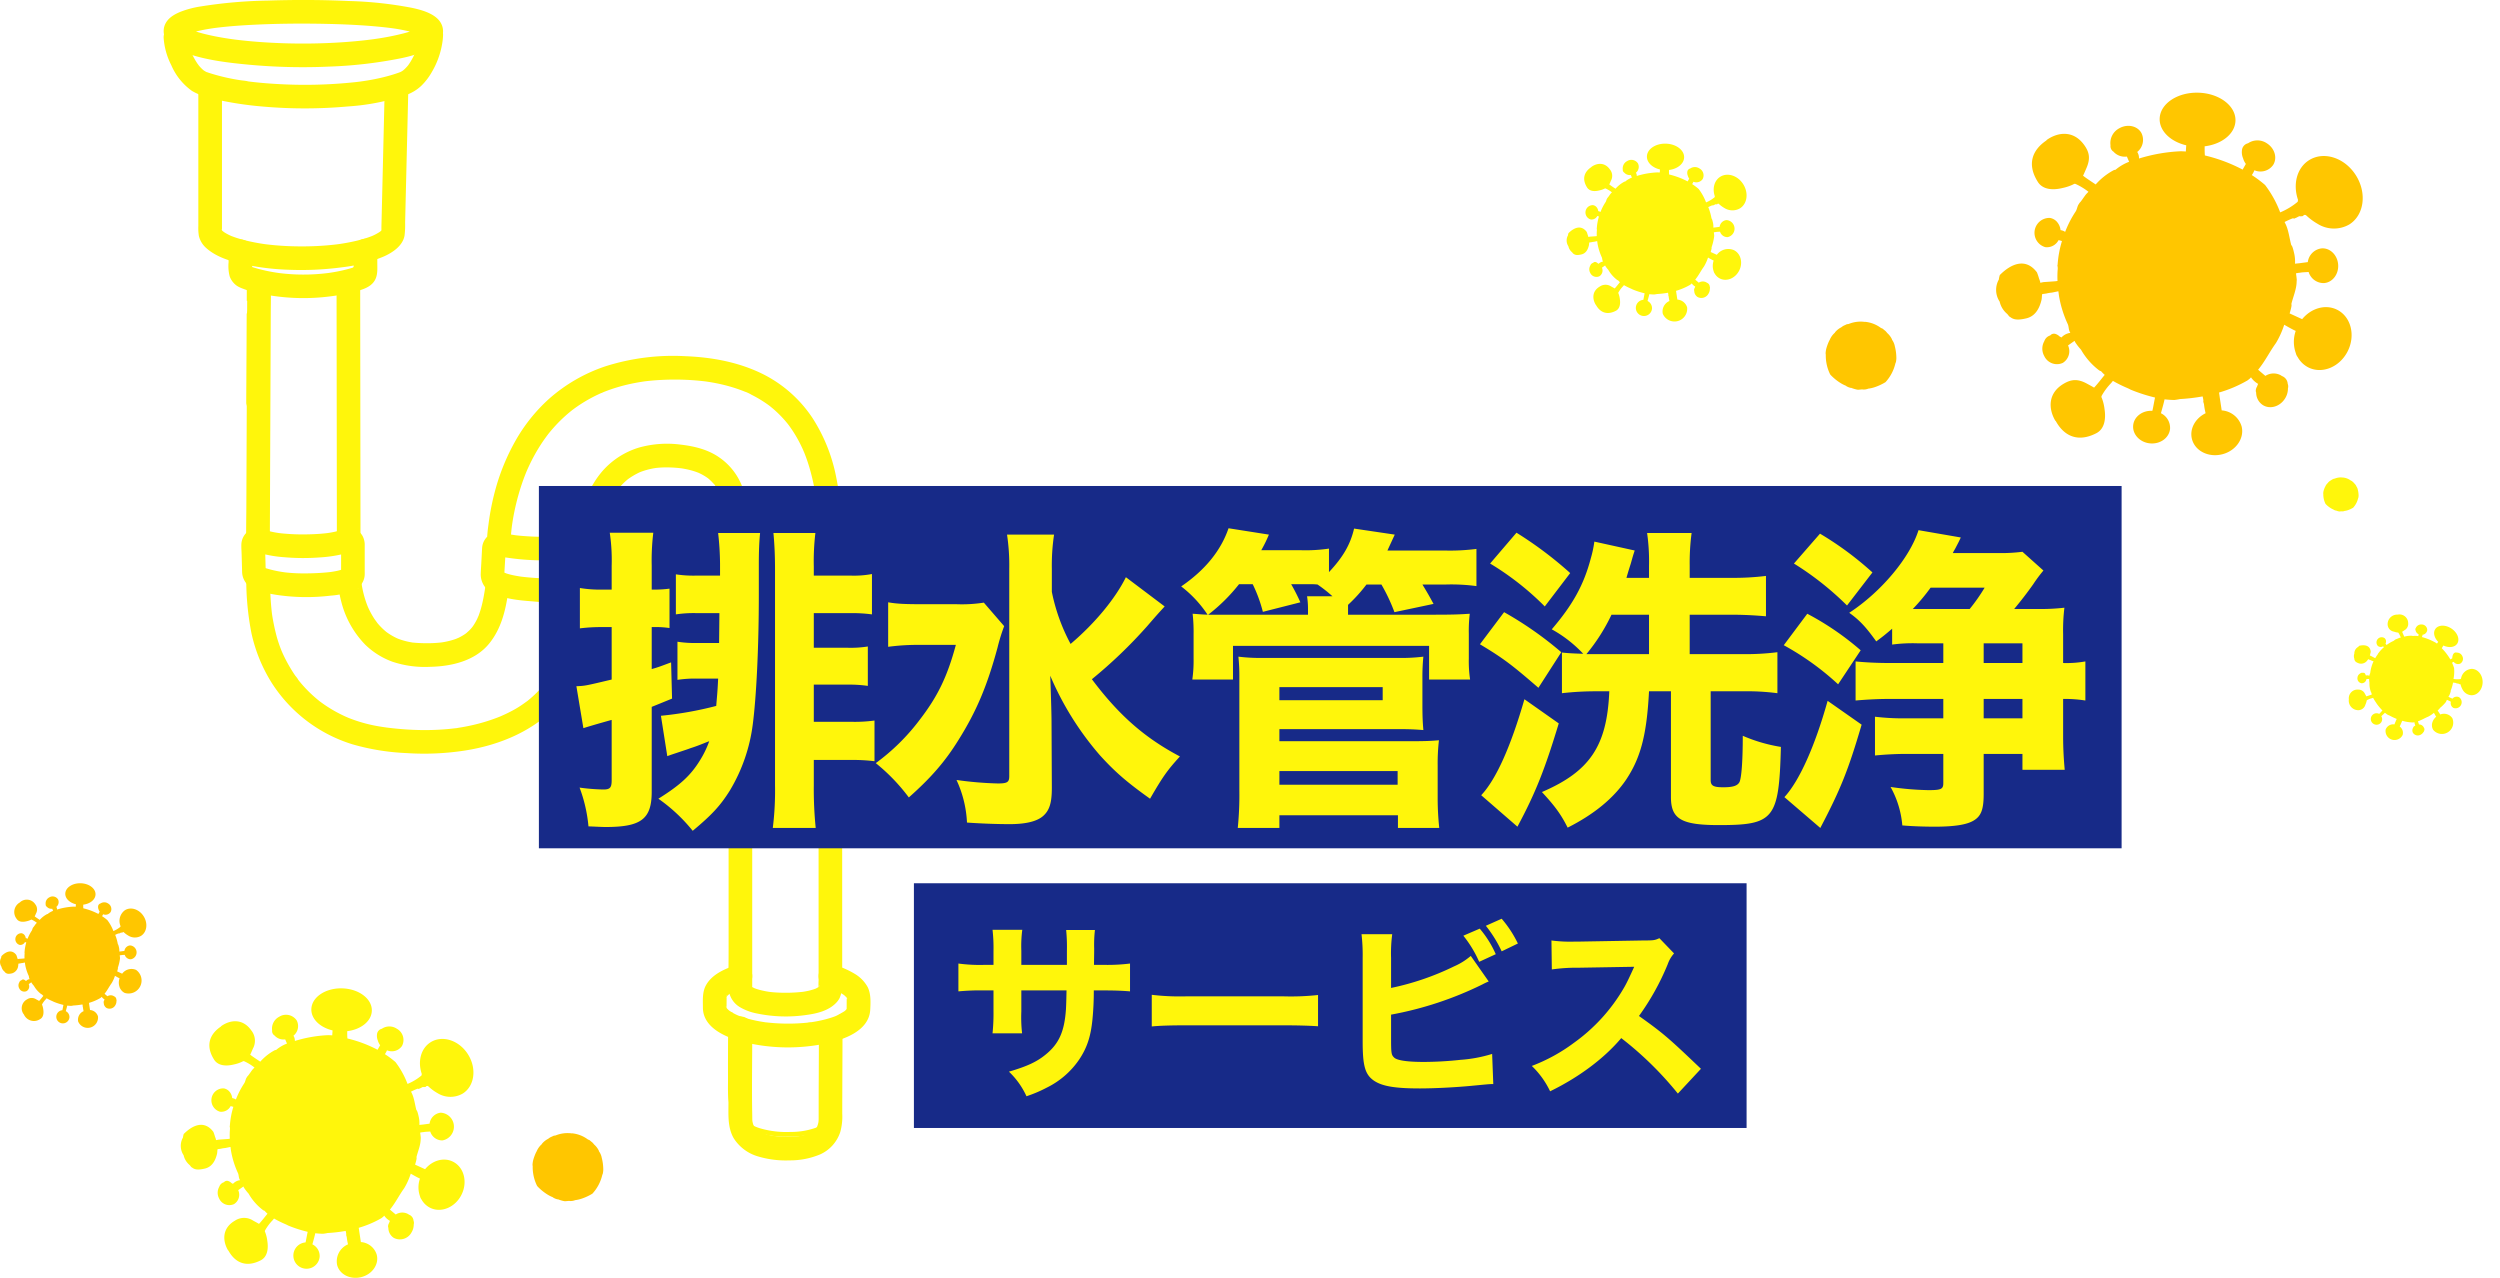
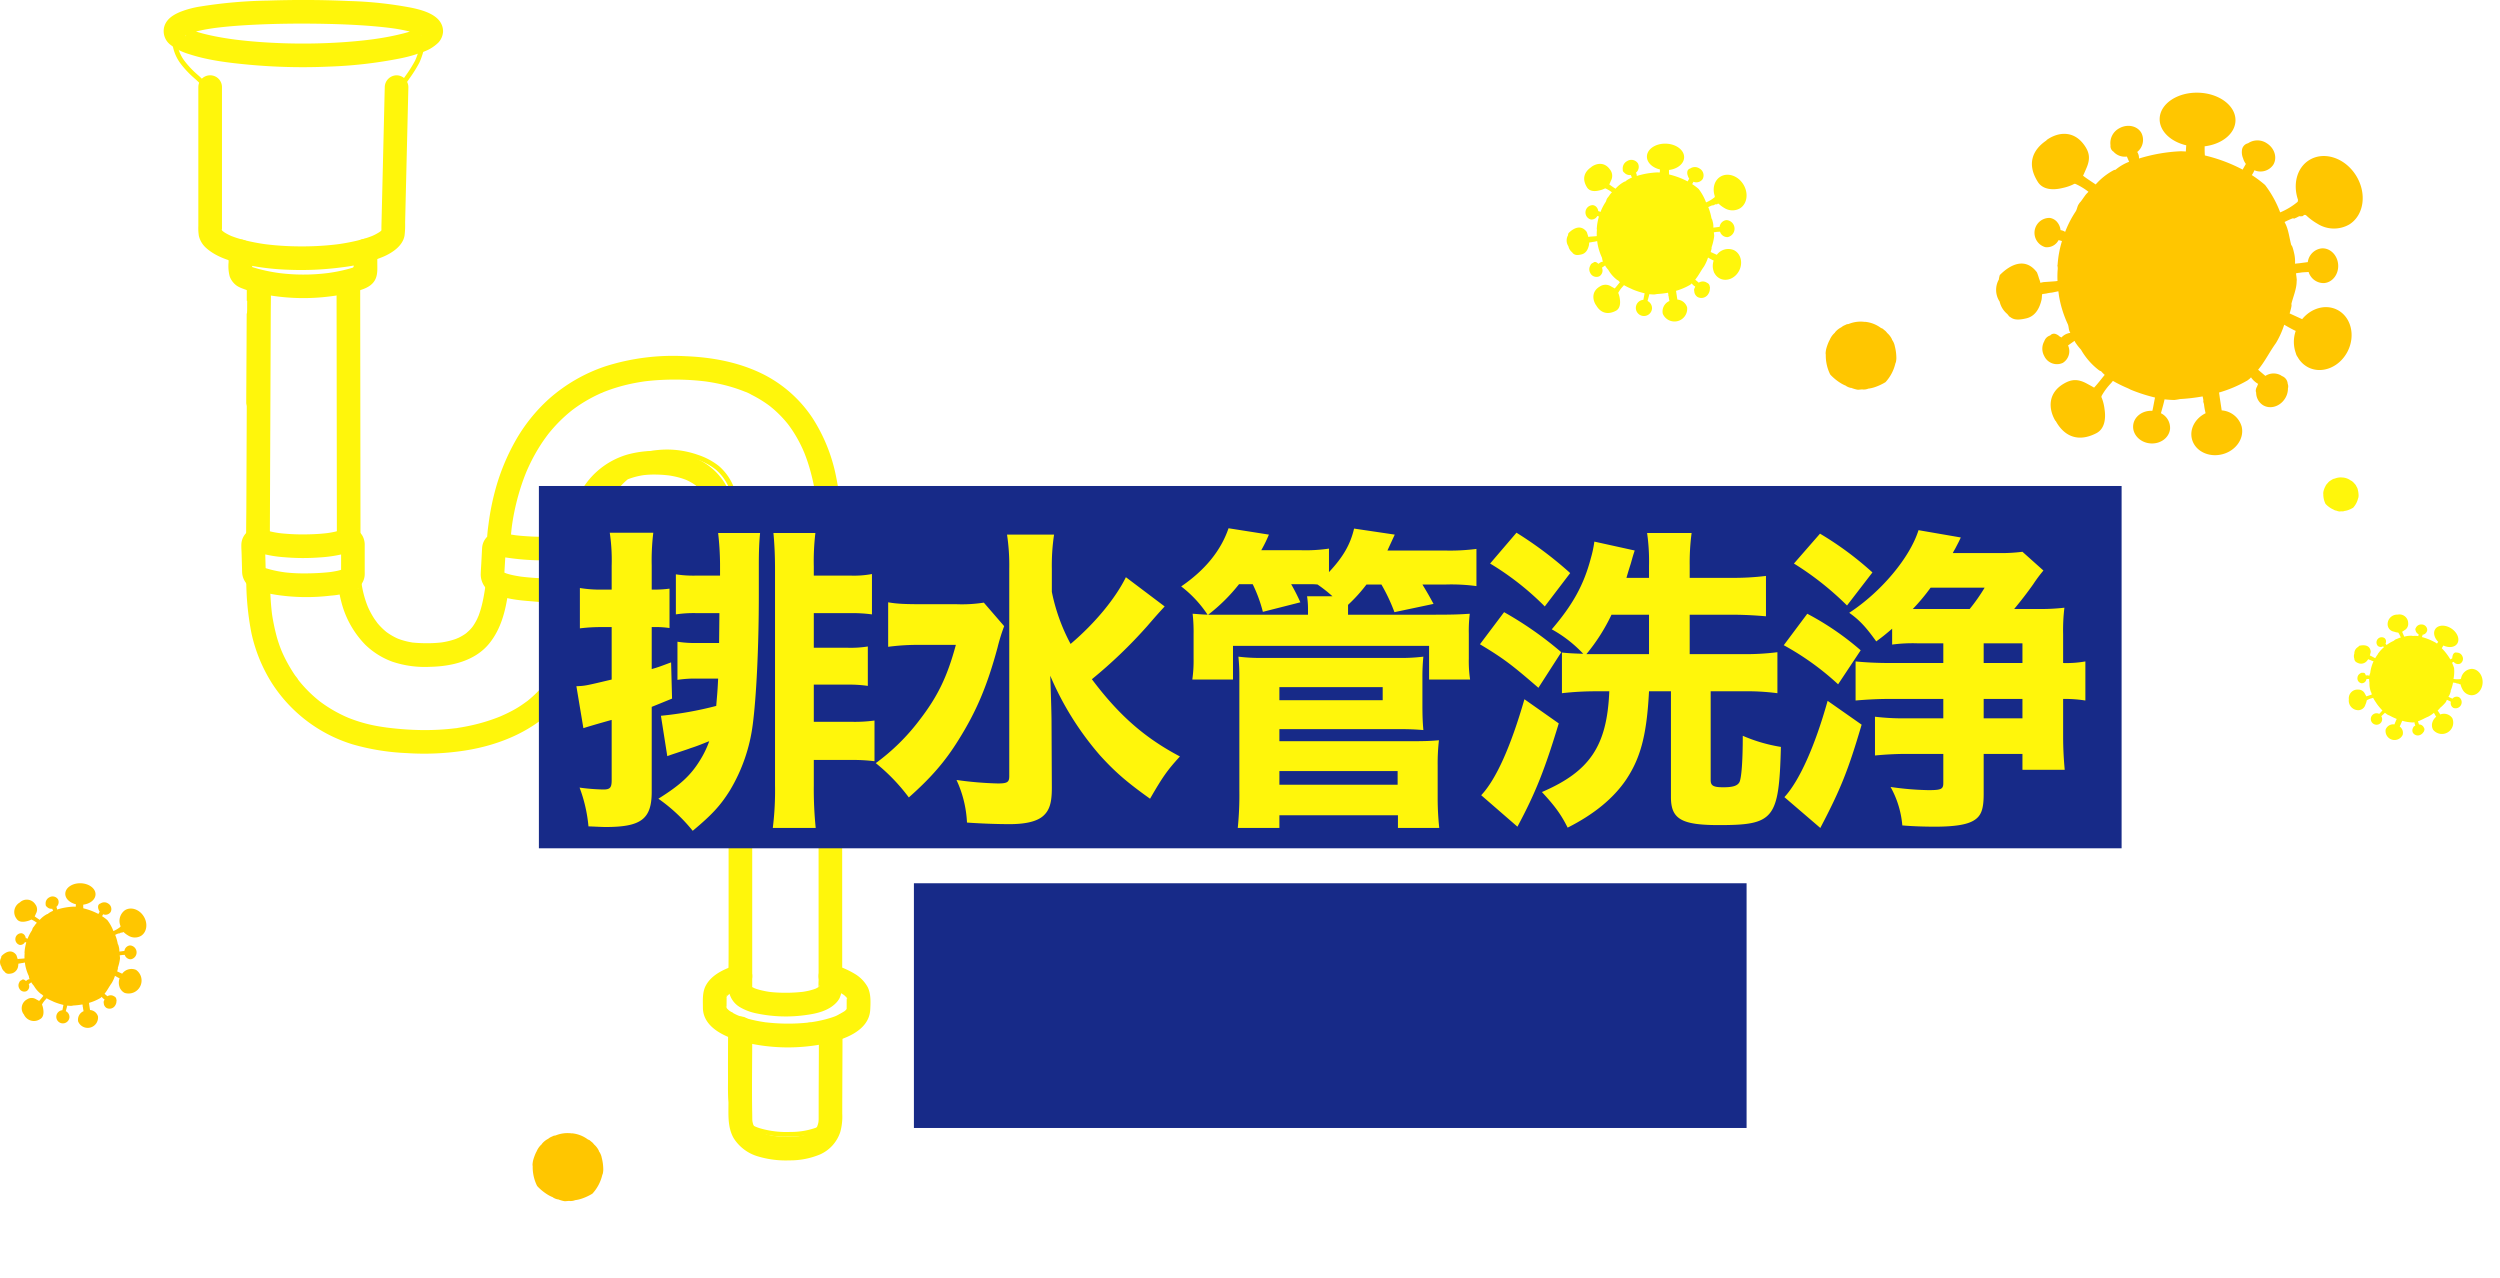
<svg xmlns="http://www.w3.org/2000/svg" width="786.623" height="402.072" viewBox="0 0 786.623 402.072">
  <defs>
    <style>
      .cls-1 {
        fill: #fff60b;
      }

      .cls-2 {
        fill: #ffc600;
      }

      .cls-3 {
        fill: #172a88;
      }

      .cls-4 {
        filter: url(#パス_166);
      }

      .cls-5 {
        filter: url(#パス_165);
      }
    </style>
    <filter id="パス_165" x="172.361" y="157.216" width="492.8" height="113.2" filterUnits="userSpaceOnUse">
      <feOffset dy="3" input="SourceAlpha" />
      <feGaussianBlur stdDeviation="3" result="blur" />
      <feFlood flood-opacity="0.161" />
      <feComposite operator="in" in2="blur" />
      <feComposite in="SourceGraphic" />
    </filter>
    <filter id="パス_166" x="292.561" y="280.076" width="251.64" height="73.86" filterUnits="userSpaceOnUse">
      <feOffset dy="3" input="SourceAlpha" />
      <feGaussianBlur stdDeviation="3" result="blur-2" />
      <feFlood flood-opacity="0.161" />
      <feComposite operator="in" in2="blur-2" />
      <feComposite in="SourceGraphic" />
    </filter>
  </defs>
  <g id="グループ_138" data-name="グループ 138" transform="translate(-541.439 -1663.084)">
    <path id="パス_48" data-name="パス 48" class="cls-1" d="M342.485,35.983c-.037,1.345,1.193,2.511,2.908,2.914-.015.227-.031.451-.045.677-.183-.012-.366-.02-.565-.026a18.13,18.13,0,0,0-4.554.8.248.248,0,0,0-.01-.088c0-.012,0-.023,0-.036a1.232,1.232,0,0,0-.193-.595,1.689,1.689,0,0,0,.454-2.081,1.758,1.758,0,0,0-2.418-.511,1.825,1.825,0,0,0-.96,1.865.722.722,0,0,0,.243.635c.021.018.048.03.072.048a1.665,1.665,0,0,0,1.475.546l.246.573a5.156,5.156,0,0,0-1.491.876.587.587,0,0,0-.209.049,7.1,7.1,0,0,0-1.96,1.556c-.421-.287-1.03-.675-1.383-.961.053-.073.332-.737.367-.818a2.247,2.247,0,0,0-.211-2.5,2.753,2.753,0,0,0-4.114-.605c-.022.027-.046.055-.071.082a3.007,3.007,0,0,0-.918,4.518,2.36,2.36,0,0,0,2.708.666,5.088,5.088,0,0,0,1.187-.4.236.236,0,0,1,.239-.038,6.989,6.989,0,0,1,1.407.855c-.1.1-.2.2-.291.305-.2.26-.376.541-.577.8a.9.9,0,0,0-.177.23c-.192.249-.194.59-.37.846a11.364,11.364,0,0,0-1.136,2.211,1.167,1.167,0,0,0-.5-.191,1.606,1.606,0,0,0-.39-.9l-.014-.018a1.321,1.321,0,0,0-.757-.413,1.631,1.631,0,0,0-.513,3.2,1.439,1.439,0,0,0,1.461-.772l.37.106a11.465,11.465,0,0,0-.474,2.544,1.01,1.01,0,0,1-.026.141,1.266,1.266,0,0,1,.036.39,9.413,9.413,0,0,0-.022,1.292c-.123.018-.216.032-.238.033-.425.032-1.07.078-1.2.084-.3.015-.5.164-.464-.029,0-.013-.067-.192-.064-.2a1.581,1.581,0,0,1-.081-.228,5.893,5.893,0,0,0-.208-.6c-1.235-1.644-2.84-.934-4.061.294a2.434,2.434,0,0,0-.108.5.451.451,0,0,0-.03.045,2.327,2.327,0,0,0,.078,2.3l.042.064a2.442,2.442,0,0,0,.781,1.309c.153.125.232.332.381.382.365.289.821.364,1.763.138a2.4,2.4,0,0,0,1.664-2.061c.06-.4.016-.6.114-.6.137-.011.269-.037.4-.053a3.628,3.628,0,0,1,.6-.1l.714-.147c.027.213.053.426.09.644a12.2,12.2,0,0,0,.924,2.924c.138.278.089.616.24.889a1.135,1.135,0,0,0,.053.113.491.491,0,0,0-.147.008.269.269,0,0,0-.118.038c-.01,0-.022,0-.033,0a1.555,1.555,0,0,0-.67.434,1.781,1.781,0,0,0-.172-.086c-.026-.019-.049-.046-.076-.064a1.153,1.153,0,0,0-.431-.244.538.538,0,0,0-.552.174.976.976,0,0,0-.646.625,1.653,1.653,0,0,0-.008,1.625,1.532,1.532,0,0,0,2.024.755,1.5,1.5,0,0,0,.581-1.913l.7-.5.008-.009c.026.053.053.108.081.161a5.921,5.921,0,0,0,.628.813,7.474,7.474,0,0,0,1.99,2.269.537.537,0,0,0,.2.08,4.061,4.061,0,0,0,.407.41c-.325.389-.82,1.038-1.167,1.4-.068-.059-.7-.4-.781-.439a2.252,2.252,0,0,0-2.507-.011,2.75,2.75,0,0,0-.966,4.044l.077.079a3.007,3.007,0,0,0,4.418,1.316,2.364,2.364,0,0,0,.9-2.64,5.028,5.028,0,0,0-.3-1.217.241.241,0,0,1-.015-.242,6.632,6.632,0,0,1,1.052-1.407c.056-.077.119-.147.177-.222a14.366,14.366,0,0,0,1.557.773c.159.069.277.13.387.189a17.944,17.944,0,0,0,2.665.86c-.1.438-.165.882-.272,1.374a.642.642,0,0,1-.027.079,1.806,1.806,0,1,0,1.942,1.969,1.783,1.783,0,0,0-1-1.709c.085-.305.168-.612.251-.915.023-.089.091-.347.146-.605.38.042.723.066,1.07.072a6.2,6.2,0,0,0,.624-.1,20.3,20.3,0,0,0,2.468-.289,2.611,2.611,0,0,1,.087.467c-.042.1.039.265.063.37a7.784,7.784,0,0,0,.176,1,2.534,2.534,0,0,0-1.49,2.837,2.831,2.831,0,0,0,5.426-1.414,2.451,2.451,0,0,0-2.174-1.734c-.069-.459-.139-.92-.209-1.378-.021-.146-.046-.378-.085-.575a13.912,13.912,0,0,0,3.109-1.321c.082-.061.163-.126.242-.189.055-.053.1-.1.155-.155l.016.035a2.376,2.376,0,0,0,.758.684,2.142,2.142,0,0,0-.119.294.921.921,0,0,0-.14.467.652.652,0,0,0,.043.2,1.625,1.625,0,0,0,.754,1.375,1.8,1.8,0,0,0,2.423-.761,2.06,2.06,0,0,0,.3-1.087.758.758,0,0,0-.025-.487.971.971,0,0,0-.65-.86c-.028-.02-.051-.046-.082-.064a1.654,1.654,0,0,0-1.713.054c-.265-.225-.531-.449-.794-.674.8-.978,1.205-1.884,1.955-2.928a9.451,9.451,0,0,0,.9-2c.413.236.825.477,1.259.678a3.656,3.656,0,0,0,.015,2.436,1.041,1.041,0,0,0,.2.421,2.765,2.765,0,0,0,1.188,1.144,3.561,3.561,0,0,0,3.11-6.329,3.172,3.172,0,0,0-3.806,1.04l-1.369-.628c.107-.363.271-.931.185-1.013a12.775,12.775,0,0,0,.578-2.4c0-.093.011-.18.016-.272-.018-.234-.052-.471-.085-.7a3.659,3.659,0,0,1,.453-.071c.312-.058.643-.053.931-.08a1.715,1.715,0,0,0,1.672,1.219,1.917,1.917,0,0,0-.235-3.8,1.727,1.727,0,0,0-1.527,1.5c-.29.04-.578.077-.866.116-.087.013-.317.031-.534.058a3.943,3.943,0,0,0-.067-1.017c-.081-.367-.219-.974-.337-1a12.787,12.787,0,0,0-.658-2.377c-.029-.055-.053-.109-.08-.163a9,9,0,0,1,.843-.385.2.2,0,0,1,.2.018c.085-.039.171-.078.259-.111s.163-.086.246-.129a.246.246,0,0,1,.222-.007c.082-.018.166-.027.251-.038a.224.224,0,0,1,.358-.065,6.5,6.5,0,0,0,1.236.914,3.366,3.366,0,0,0,3.46.073c1.623-1.008,1.958-3.4.75-5.349s-3.5-2.706-5.129-1.7a3.632,3.632,0,0,0-1.216,4.367c-.009.007-.014.017-.023.025a.211.211,0,0,1-.05.2,7.453,7.453,0,0,1-1.884,1.132,11.776,11.776,0,0,0-1.652-3,12.668,12.668,0,0,0-1.452-1.086,2.462,2.462,0,0,0,.284-.528,1.691,1.691,0,0,0,2.055-.587,1.754,1.754,0,0,0-.7-2.369,1.835,1.835,0,0,0-2.052,0,.856.856,0,0,0-.661.737,1.7,1.7,0,0,0,.12.9,1.847,1.847,0,0,0,.305.617c-.118.206-.236.415-.354.622a17.508,17.508,0,0,0-4.132-1.548c-.03-.378-.025-.672-.025-1,1.89-.229,3.335-1.379,3.372-2.8.045-1.629-1.777-3-4.067-3.064S342.527,34.353,342.485,35.983Z" transform="matrix(0.848, 0.53, -0.53, 0.848, 1036.343, 1648.994)" />
    <path id="パス_25" data-name="パス 25" class="cls-1" d="M263.712,37.8a8.327,8.327,0,0,0,1.773-.816,6.543,6.543,0,0,0,1.554-2.942c.035-.079.064-.159.091-.24a4.863,4.863,0,0,0,.064-.519,7.486,7.486,0,0,0-.255-2c0-.012,0-.024,0-.037a2.484,2.484,0,0,0-.419-.929.219.219,0,0,0-.016-.087,3.066,3.066,0,0,0-.749-.984,2.536,2.536,0,0,0-.276-.318c-.1-.086-.213-.165-.312-.253a.389.389,0,0,0-.09-.078c-.1-.084-.238-.091-.339-.17a4.971,4.971,0,0,0-2.316-.924.421.421,0,0,1-.058-.014.548.548,0,0,1-.16.007,4.957,4.957,0,0,0-2.473.317c-.117.05-.255.023-.371.079a.379.379,0,0,0-.106.052c-.119.061-.246.109-.367.167a2.5,2.5,0,0,0-.346.239,3.081,3.081,0,0,0-.971.767.232.232,0,0,0-.038.08,3.109,3.109,0,0,0-.815,1.131c-.032.063-.06.11-.085.154a7.173,7.173,0,0,0-.483,1.34,4.985,4.985,0,0,0-.08.591c.005.086.015.172.028.258a6.676,6.676,0,0,0,.675,3.061c.024.035.048.07.073.1a7.979,7.979,0,0,0,1.54,1.263,5.225,5.225,0,0,0,.9.458c0,.05.237.155.378.218s.387.136.424.1a5.27,5.27,0,0,0,.969.288l.111.012c.24-.006.486-.046.7-.053.027.042.283.021.437.007s.4-.069.419-.116A5.282,5.282,0,0,0,263.712,37.8Z" transform="translate(1016.37 1785.849)" />
-     <path id="パス_26" data-name="パス 26" class="cls-1" d="M365.678,39.67c-.085,3.087,2.74,5.765,6.677,6.691-.036.52-.071,1.037-.1,1.555-.42-.027-.841-.047-1.3-.06A41.628,41.628,0,0,0,360.5,49.681a.569.569,0,0,0-.022-.2c0-.027.007-.053.009-.082a2.829,2.829,0,0,0-.443-1.366,3.878,3.878,0,0,0,1.043-4.778,4.036,4.036,0,0,0-5.552-1.172,4.191,4.191,0,0,0-2.2,4.282,1.657,1.657,0,0,0,.558,1.457c.049.042.111.069.165.111a3.823,3.823,0,0,0,3.388,1.255c.189.438.376.876.565,1.315a11.839,11.839,0,0,0-3.423,2.011,1.348,1.348,0,0,0-.48.113,16.292,16.292,0,0,0-4.5,3.572c-.968-.658-2.364-1.55-3.176-2.207.122-.167.763-1.693.843-1.877a5.16,5.16,0,0,0-.485-5.736c-2.694-3.855-6.626-3.372-9.447-1.39-.051.062-.1.127-.162.189-3.343,2.253-4.991,5.81-2.109,10.374,1.25,1.984,3.815,2.129,6.217,1.53a11.683,11.683,0,0,0,2.725-.921.543.543,0,0,1,.549-.087,16.048,16.048,0,0,1,3.23,1.964c-.225.227-.449.454-.667.7-.458.6-.863,1.241-1.326,1.826a2.066,2.066,0,0,0-.407.527c-.44.572-.445,1.355-.85,1.942a26.09,26.09,0,0,0-2.609,5.076,2.68,2.68,0,0,0-1.157-.438,3.687,3.687,0,0,0-.9-2.078l-.031-.042a3.032,3.032,0,0,0-1.737-.948,3.745,3.745,0,0,0-1.179,7.34,3.305,3.305,0,0,0,3.354-1.773c.287.08.567.162.85.242a26.324,26.324,0,0,0-1.088,5.841,2.308,2.308,0,0,1-.06.325,2.907,2.907,0,0,1,.082.9,21.625,21.625,0,0,0-.051,2.967c-.282.042-.5.073-.547.076-.977.073-2.456.18-2.747.194-.687.036-1.154.376-1.065-.067,0-.029-.153-.44-.147-.463a3.636,3.636,0,0,1-.187-.523,13.543,13.543,0,0,0-.478-1.381c-2.836-3.775-6.522-2.144-9.324.676a5.586,5.586,0,0,0-.247,1.146,1.02,1.02,0,0,0-.069.1,5.343,5.343,0,0,0,.178,5.281c.029.044.065.1.1.147a5.608,5.608,0,0,0,1.793,3.005c.351.287.532.763.874.876.839.663,1.884.836,4.048.316,2.08-.5,3.252-2.24,3.821-4.731.138-.914.038-1.368.262-1.381.314-.024.618-.085.927-.122a8.332,8.332,0,0,1,1.388-.229q.817-.17,1.639-.338c.062.489.122.979.207,1.479a28.008,28.008,0,0,0,2.122,6.713c.316.638.2,1.415.552,2.042a2.577,2.577,0,0,0,.122.26,1.129,1.129,0,0,0-.338.018.618.618,0,0,0-.271.087c-.022.007-.051.007-.076.011a3.571,3.571,0,0,0-1.539,1,4.1,4.1,0,0,0-.4-.2c-.06-.044-.113-.1-.174-.147a2.647,2.647,0,0,0-.99-.561,1.236,1.236,0,0,0-1.268.4A2.24,2.24,0,0,0,336.7,95.56a3.794,3.794,0,0,0-.018,3.73,3.518,3.518,0,0,0,4.647,1.733,3.451,3.451,0,0,0,1.335-4.393q.8-.571,1.61-1.139l.018-.02c.06.122.122.247.187.369a13.592,13.592,0,0,0,1.441,1.866,17.16,17.16,0,0,0,4.569,5.209,1.233,1.233,0,0,0,.456.185,9.32,9.32,0,0,0,.934.941c-.747.894-1.882,2.384-2.68,3.207-.156-.136-1.613-.91-1.793-1.008a5.172,5.172,0,0,0-5.756-.024c-4.079,2.344-3.946,6.3-2.218,9.284l.176.182c1.944,3.528,5.343,5.485,10.145,3.021,2.089-1.072,2.456-3.617,2.075-6.061a11.547,11.547,0,0,0-.683-2.794.553.553,0,0,1-.033-.556,15.227,15.227,0,0,1,2.416-3.23c.129-.178.274-.338.407-.509a32.985,32.985,0,0,0,3.574,1.775c.365.158.636.3.89.434a41.2,41.2,0,0,0,6.119,1.975c-.22,1.005-.378,2.024-.625,3.154a1.492,1.492,0,0,1-.062.182,4.146,4.146,0,1,0,4.46,4.522A4.094,4.094,0,0,0,366,113.673c.2-.7.385-1.406.576-2.1.053-.2.209-.8.336-1.39.872.1,1.659.151,2.456.165a14.237,14.237,0,0,0,1.432-.234,46.6,46.6,0,0,0,5.667-.663,6,6,0,0,1,.2,1.072c-.1.236.089.609.145.85a17.874,17.874,0,0,0,.4,2.3,5.818,5.818,0,0,0-3.421,6.515c.781,2.992,4.2,4.682,7.643,3.788s5.594-4.05,4.816-7.035a5.628,5.628,0,0,0-4.991-3.982c-.158-1.054-.32-2.113-.48-3.163-.049-.336-.107-.867-.2-1.321a31.945,31.945,0,0,0,7.138-3.034c.189-.14.374-.289.556-.434.127-.122.229-.238.356-.356l.036.08a5.454,5.454,0,0,0,1.742,1.57,4.912,4.912,0,0,0-.274.674,2.115,2.115,0,0,0-.323,1.072,1.5,1.5,0,0,0,.1.452,3.731,3.731,0,0,0,1.73,3.156,4.139,4.139,0,0,0,5.563-1.748,4.729,4.729,0,0,0,.692-2.5,1.741,1.741,0,0,0-.058-1.119,2.23,2.23,0,0,0-1.492-1.975c-.065-.047-.118-.1-.189-.147a3.8,3.8,0,0,0-3.933.125c-.61-.516-1.219-1.03-1.824-1.548,1.831-2.247,2.767-4.326,4.489-6.722a21.7,21.7,0,0,0,2.066-4.587c.948.543,1.9,1.094,2.892,1.557a8.394,8.394,0,0,0,.033,5.594,2.391,2.391,0,0,0,.456.968,6.349,6.349,0,0,0,2.727,2.627c3.488,1.713,7.912-.151,9.885-4.164s.741-8.657-2.745-10.368c-2.921-1.437-6.493-.354-8.739,2.389q-1.568-.721-3.143-1.441c.245-.834.623-2.138.425-2.327.4-1.708,1.268-3.65,1.328-5.505.007-.214.024-.414.036-.625-.042-.538-.12-1.081-.2-1.617a8.4,8.4,0,0,1,1.041-.162c.716-.133,1.477-.122,2.138-.185a3.938,3.938,0,0,0,3.839,2.8,4.4,4.4,0,0,0-.541-8.722,3.964,3.964,0,0,0-3.505,3.452c-.665.091-1.328.176-1.989.267-.2.029-.727.071-1.226.133a9.057,9.057,0,0,0-.153-2.336c-.187-.843-.5-2.235-.774-2.307-.476-1.69-.667-3.81-1.51-5.458-.067-.127-.122-.249-.185-.374a20.644,20.644,0,0,1,1.935-.883.471.471,0,0,1,.456.042c.2-.089.394-.18.594-.256.187-.1.374-.2.565-.3a.566.566,0,0,1,.509-.016c.189-.042.38-.062.576-.087a.514.514,0,0,1,.823-.149,14.929,14.929,0,0,0,2.838,2.1,7.727,7.727,0,0,0,7.945.167c3.726-2.316,4.5-7.814,1.722-12.283s-8.045-6.212-11.778-3.895c-3.116,1.937-4.157,6.1-2.792,10.027-.02.016-.031.04-.053.058a.485.485,0,0,1-.116.449,17.113,17.113,0,0,1-4.326,2.6,27.04,27.04,0,0,0-3.792-6.878,29.084,29.084,0,0,0-3.334-2.493,5.648,5.648,0,0,0,.652-1.212,3.883,3.883,0,0,0,4.718-1.348,4.027,4.027,0,0,0-1.613-5.438,4.214,4.214,0,0,0-4.711.009,1.965,1.965,0,0,0-1.517,1.693,3.912,3.912,0,0,0,.276,2.073,4.239,4.239,0,0,0,.7,1.417c-.271.474-.543.952-.812,1.428a40.2,40.2,0,0,0-9.487-3.554c-.069-.867-.058-1.544-.058-2.3,4.34-.525,7.658-3.167,7.743-6.435.1-3.741-4.079-6.893-9.338-7.035S365.776,35.926,365.678,39.67Z" transform="translate(273.728 1940.939)" />
    <path id="パス_27" data-name="パス 27" class="cls-2" d="M345.134,36.4c-.042,1.544,1.37,2.883,3.339,3.345-.018.26-.036.518-.051.777-.21-.013-.42-.023-.648-.03a20.814,20.814,0,0,0-5.228.913.284.284,0,0,0-.011-.1c0-.013,0-.027,0-.041a1.415,1.415,0,0,0-.221-.683,1.939,1.939,0,0,0,.522-2.389,2.018,2.018,0,0,0-2.776-.586,2.1,2.1,0,0,0-1.1,2.141.828.828,0,0,0,.279.728c.024.021.056.034.082.056a1.912,1.912,0,0,0,1.694.627l.282.657a5.92,5.92,0,0,0-1.712,1.005.674.674,0,0,0-.24.057,8.146,8.146,0,0,0-2.25,1.786c-.484-.329-1.182-.775-1.588-1.1.061-.083.381-.846.421-.939a2.58,2.58,0,0,0-.242-2.868,3.161,3.161,0,0,0-4.723-.7c-.026.031-.052.063-.081.095a3.452,3.452,0,0,0-1.054,5.187c.625.992,1.907,1.064,3.108.765a5.841,5.841,0,0,0,1.362-.46.271.271,0,0,1,.275-.043,8.024,8.024,0,0,1,1.615.982c-.112.113-.225.227-.334.35-.229.3-.432.621-.663.913a1.033,1.033,0,0,0-.2.264c-.22.286-.222.677-.425.971a13.045,13.045,0,0,0-1.3,2.538,1.34,1.34,0,0,0-.578-.219,1.844,1.844,0,0,0-.448-1.039l-.016-.021a1.516,1.516,0,0,0-.869-.474,1.873,1.873,0,0,0-.589,3.67,1.653,1.653,0,0,0,1.677-.886l.425.121a13.162,13.162,0,0,0-.544,2.921,1.154,1.154,0,0,1-.03.162,1.454,1.454,0,0,1,.041.448,10.813,10.813,0,0,0-.026,1.484c-.141.021-.248.037-.274.038-.488.037-1.228.09-1.374.1-.344.018-.577.188-.533-.033,0-.014-.077-.22-.073-.231a1.818,1.818,0,0,1-.093-.261,6.772,6.772,0,0,0-.239-.691c-1.418-1.887-3.261-1.072-4.662.338a2.793,2.793,0,0,0-.123.573.51.51,0,0,0-.034.051,2.672,2.672,0,0,0,.089,2.64l.048.073a2.8,2.8,0,0,0,.9,1.5c.176.143.266.381.437.438.419.331.942.418,2.024.158a2.756,2.756,0,0,0,1.911-2.366c.069-.457.019-.684.131-.691.157-.012.309-.042.464-.061a4.166,4.166,0,0,1,.694-.115l.82-.169c.031.245.061.489.1.74a14,14,0,0,0,1.061,3.356c.158.319.1.707.276,1.021a1.289,1.289,0,0,0,.061.13.564.564,0,0,0-.169.009.309.309,0,0,0-.136.043c-.011,0-.026,0-.038.006a1.786,1.786,0,0,0-.77.5,2.047,2.047,0,0,0-.2-.1c-.03-.022-.057-.052-.087-.073a1.323,1.323,0,0,0-.495-.28.618.618,0,0,0-.634.2,1.12,1.12,0,0,0-.742.717,1.9,1.9,0,0,0-.009,1.865,1.759,1.759,0,0,0,2.323.866,1.726,1.726,0,0,0,.667-2.2l.805-.569.009-.01c.03.061.061.123.093.185a6.8,6.8,0,0,0,.721.933,8.58,8.58,0,0,0,2.284,2.6.616.616,0,0,0,.228.092,4.661,4.661,0,0,0,.467.47c-.374.447-.941,1.192-1.34,1.6-.078-.068-.806-.455-.9-.5a2.586,2.586,0,0,0-2.878-.012,3.158,3.158,0,0,0-1.109,4.642l.088.091a3.452,3.452,0,0,0,5.073,1.51c1.044-.536,1.228-1.808,1.038-3.031a5.774,5.774,0,0,0-.341-1.4.277.277,0,0,1-.017-.278,7.613,7.613,0,0,1,1.208-1.615c.065-.089.137-.169.2-.255a16.493,16.493,0,0,0,1.787.887c.182.079.318.149.445.217a20.6,20.6,0,0,0,3.06.988c-.11.5-.189,1.012-.312,1.577a.746.746,0,0,1-.031.091,2.073,2.073,0,1,0,2.23,2.261,2.047,2.047,0,0,0-1.147-1.962c.1-.35.192-.7.288-1.051.027-.1.1-.4.168-.7.436.048.83.076,1.228.082a7.119,7.119,0,0,0,.716-.117,23.3,23.3,0,0,0,2.834-.331,3,3,0,0,1,.1.536c-.048.118.044.3.072.425a8.937,8.937,0,0,0,.2,1.152,2.909,2.909,0,0,0-1.71,3.257,3.25,3.25,0,0,0,6.229-1.624,2.814,2.814,0,0,0-2.5-1.991c-.079-.527-.16-1.057-.24-1.581-.024-.168-.053-.434-.1-.661a15.972,15.972,0,0,0,3.569-1.517c.095-.07.187-.145.278-.217.063-.061.115-.119.178-.178l.018.04a2.726,2.726,0,0,0,.871.785,2.452,2.452,0,0,0-.137.337,1.057,1.057,0,0,0-.161.536.751.751,0,0,0,.049.226,1.866,1.866,0,0,0,.865,1.578,2.07,2.07,0,0,0,2.781-.874,2.365,2.365,0,0,0,.346-1.248.871.871,0,0,0-.029-.559,1.115,1.115,0,0,0-.746-.988c-.032-.023-.059-.052-.094-.073a1.9,1.9,0,0,0-1.966.062c-.3-.258-.609-.515-.912-.774.915-1.123,1.383-2.163,2.244-3.361a10.85,10.85,0,0,0,1.033-2.293c.474.271.948.547,1.446.779a4.2,4.2,0,0,0,.017,2.8,1.2,1.2,0,0,0,.228.484,3.174,3.174,0,0,0,1.363,1.313A4.088,4.088,0,0,0,367.4,60.4a3.641,3.641,0,0,0-4.37,1.194l-1.571-.721c.122-.417.311-1.069.212-1.163a14.666,14.666,0,0,0,.664-2.753c0-.107.012-.207.018-.313-.021-.269-.06-.541-.1-.809a4.2,4.2,0,0,1,.521-.081c.358-.067.738-.061,1.069-.092a1.969,1.969,0,0,0,1.92,1.4,2.2,2.2,0,0,0-.27-4.361,1.982,1.982,0,0,0-1.753,1.726c-.333.046-.664.088-.994.133-.1.014-.364.036-.613.067a4.527,4.527,0,0,0-.077-1.168c-.093-.422-.251-1.118-.387-1.153a14.683,14.683,0,0,0-.755-2.729c-.033-.063-.061-.125-.092-.187a10.325,10.325,0,0,1,.968-.442.235.235,0,0,1,.228.021c.1-.044.2-.09.3-.128s.187-.1.282-.148a.283.283,0,0,1,.255-.008c.095-.021.19-.031.288-.043a.257.257,0,0,1,.411-.075,7.464,7.464,0,0,0,1.419,1.05,3.864,3.864,0,0,0,3.973.083c1.863-1.158,2.248-3.907.861-6.141s-4.023-3.106-5.889-1.947a4.169,4.169,0,0,0-1.4,5.014c-.01.008-.016.02-.027.029a.242.242,0,0,1-.058.225,8.556,8.556,0,0,1-2.163,1.3,13.519,13.519,0,0,0-1.9-3.439,14.544,14.544,0,0,0-1.667-1.247,2.825,2.825,0,0,0,.326-.606,1.942,1.942,0,0,0,2.359-.674,2.014,2.014,0,0,0-.806-2.719,2.107,2.107,0,0,0-2.356,0,.983.983,0,0,0-.758.846,1.956,1.956,0,0,0,.138,1.037,2.119,2.119,0,0,0,.35.708c-.136.237-.271.476-.406.714a20.1,20.1,0,0,0-4.743-1.777c-.034-.434-.029-.772-.029-1.149,2.17-.262,3.829-1.584,3.871-3.217.051-1.871-2.04-3.447-4.669-3.518S345.183,34.533,345.134,36.4Z" transform="translate(216.849 1907.861)" />
    <path id="パス_28" data-name="パス 28" class="cls-2" d="M271.358,48.143a16.654,16.654,0,0,0,3.546-1.631,13.085,13.085,0,0,0,3.107-5.883c.07-.158.128-.319.183-.481a9.718,9.718,0,0,0,.128-1.039,14.972,14.972,0,0,0-.509-3.993c0-.024-.005-.049-.009-.074a4.968,4.968,0,0,0-.839-1.859.438.438,0,0,0-.032-.174,6.132,6.132,0,0,0-1.5-1.969,5.069,5.069,0,0,0-.553-.636c-.2-.173-.425-.33-.624-.506a.778.778,0,0,0-.181-.156c-.2-.167-.476-.183-.678-.339a9.942,9.942,0,0,0-4.632-1.848.842.842,0,0,1-.115-.027,1.1,1.1,0,0,1-.321.013,9.913,9.913,0,0,0-4.945.634c-.235.1-.51.046-.742.159a.757.757,0,0,0-.212.1c-.238.122-.492.219-.733.335a5,5,0,0,0-.693.477,6.162,6.162,0,0,0-1.943,1.534.464.464,0,0,0-.075.16,6.218,6.218,0,0,0-1.629,2.262c-.063.125-.12.221-.171.309a14.346,14.346,0,0,0-.966,2.68,9.97,9.97,0,0,0-.16,1.182c.011.172.029.345.057.517a13.353,13.353,0,0,0,1.351,6.121c.048.071.1.139.146.207a15.957,15.957,0,0,0,3.08,2.525,10.45,10.45,0,0,0,1.8.917c.005.1.473.31.756.436.29.1.774.272.847.2a10.54,10.54,0,0,0,1.937.575c.079.007.149.016.223.024.481-.012.971-.092,1.41-.107.053.085.566.041.873.014.3-.051.807-.138.838-.233A10.563,10.563,0,0,0,271.358,48.143Z" transform="translate(452.935 1992.153)" />
    <rect id="長方形_73" data-name="長方形 73" class="cls-3" width="262" height="77" transform="translate(829 1941)" />
    <path id="パス_22" data-name="パス 22" class="cls-2" d="M376.049,41.318c-.106,3.867,3.432,7.221,8.363,8.379-.045.652-.089,1.3-.128,1.947-.526-.033-1.053-.059-1.624-.075a52.135,52.135,0,0,0-13.1,2.287.712.712,0,0,0-.028-.254c.006-.033.008-.067.011-.1a3.543,3.543,0,0,0-.554-1.71,4.857,4.857,0,0,0,1.307-5.984c-1.281-2.256-4.4-2.911-6.953-1.468a5.248,5.248,0,0,0-2.761,5.363,2.075,2.075,0,0,0,.7,1.825c.061.053.139.086.206.139a4.788,4.788,0,0,0,4.243,1.571c.237.549.471,1.1.708,1.646a14.828,14.828,0,0,0-4.287,2.518,1.687,1.687,0,0,0-.6.142,20.4,20.4,0,0,0-5.636,4.474c-1.212-.825-2.961-1.942-3.978-2.763.153-.209.955-2.12,1.056-2.351,1.332-3.036.919-5-.607-7.184-3.374-4.828-8.3-4.223-11.831-1.741-.064.078-.131.159-.2.237-4.187,2.822-6.251,7.276-2.641,12.993,1.566,2.485,4.778,2.666,7.786,1.917a14.631,14.631,0,0,0,3.413-1.153.68.68,0,0,1,.688-.109,20.1,20.1,0,0,1,4.045,2.46c-.281.284-.563.568-.836.877-.574.747-1.081,1.554-1.66,2.287a2.587,2.587,0,0,0-.51.66c-.552.716-.557,1.7-1.064,2.432a32.676,32.676,0,0,0-3.268,6.357,3.356,3.356,0,0,0-1.449-.549,4.618,4.618,0,0,0-1.123-2.6l-.039-.053a3.8,3.8,0,0,0-2.176-1.187,4.691,4.691,0,0,0-1.476,9.193,4.139,4.139,0,0,0,4.2-2.22c.359.1.71.2,1.064.3a32.964,32.964,0,0,0-1.362,7.315,2.893,2.893,0,0,1-.075.407,3.641,3.641,0,0,1,.1,1.123,27.079,27.079,0,0,0-.064,3.716c-.354.053-.621.092-.685.095-1.223.092-3.075.226-3.44.242-.861.045-1.446.471-1.334-.084.006-.036-.192-.552-.184-.579a4.551,4.551,0,0,1-.234-.655,16.961,16.961,0,0,0-.6-1.73c-3.552-4.727-8.168-2.685-11.678.847a7,7,0,0,0-.309,1.435,1.283,1.283,0,0,0-.086.128,6.692,6.692,0,0,0,.223,6.613c.036.056.081.125.12.184a7.023,7.023,0,0,0,2.245,3.764c.44.359.666.955,1.095,1.1,1.05.83,2.36,1.047,5.07.4,2.6-.624,4.073-2.805,4.786-5.925.173-1.145.047-1.713.329-1.73.393-.031.774-.106,1.162-.153a10.435,10.435,0,0,1,1.738-.287q1.024-.213,2.053-.423c.078.613.153,1.226.259,1.853a35.079,35.079,0,0,0,2.658,8.407c.4.8.256,1.772.691,2.557a3.225,3.225,0,0,0,.153.326,1.414,1.414,0,0,0-.423.022.775.775,0,0,0-.34.109c-.028.008-.064.008-.095.014a4.472,4.472,0,0,0-1.928,1.248,5.128,5.128,0,0,0-.5-.248c-.075-.056-.142-.131-.217-.184a3.315,3.315,0,0,0-1.24-.7,1.548,1.548,0,0,0-1.588.5,2.8,2.8,0,0,0-1.858,1.8,4.752,4.752,0,0,0-.022,4.672,4.406,4.406,0,0,0,5.819,2.17,4.322,4.322,0,0,0,1.671-5.5q1.007-.715,2.017-1.426l.022-.025c.075.153.153.309.234.462A17.026,17.026,0,0,0,351.3,114a21.493,21.493,0,0,0,5.722,6.524,1.544,1.544,0,0,0,.571.231,11.679,11.679,0,0,0,1.17,1.178c-.936,1.12-2.357,2.986-3.357,4.017-.2-.17-2.02-1.139-2.245-1.262-2.911-1.588-4.9-1.357-7.209-.031-5.109,2.936-4.942,7.895-2.777,11.628l.22.228c2.435,4.418,6.691,6.87,12.706,3.783,2.616-1.343,3.075-4.53,2.6-7.591a14.464,14.464,0,0,0-.855-3.5.693.693,0,0,1-.042-.7,19.068,19.068,0,0,1,3.025-4.045c.162-.223.343-.423.51-.638a41.315,41.315,0,0,0,4.477,2.223c.457.2.8.373,1.114.543a51.6,51.6,0,0,0,7.664,2.474c-.276,1.259-.474,2.535-.783,3.95a1.856,1.856,0,0,1-.078.228c-3.095-.167-5.766,1.833-6.02,4.585-.262,2.833,2.123,5.371,5.332,5.663s6.014-1.758,6.273-4.585A5.128,5.128,0,0,0,376.447,134c.245-.878.482-1.761.721-2.633.067-.256.262-1,.421-1.741,1.092.12,2.078.189,3.075.206a17.831,17.831,0,0,0,1.794-.292,58.365,58.365,0,0,0,7.1-.83,7.512,7.512,0,0,1,.251,1.343c-.12.3.111.763.181,1.064A22.391,22.391,0,0,0,390.5,134c-3.259,1.607-5.126,4.956-4.284,8.159.978,3.747,5.259,5.864,9.572,4.744s7.006-5.073,6.031-8.811a7.048,7.048,0,0,0-6.251-4.986c-.2-1.32-.4-2.646-.6-3.961-.061-.421-.134-1.086-.245-1.655a40.007,40.007,0,0,0,8.939-3.8c.237-.175.468-.362.7-.543.159-.153.287-.3.446-.446l.045.1a6.831,6.831,0,0,0,2.181,1.967,6.15,6.15,0,0,0-.343.844,2.649,2.649,0,0,0-.4,1.343,1.878,1.878,0,0,0,.123.565,4.673,4.673,0,0,0,2.167,3.953c2.287,1.379,5.407.4,6.967-2.19a5.923,5.923,0,0,0,.866-3.126,2.18,2.18,0,0,0-.073-1.4,2.792,2.792,0,0,0-1.869-2.474c-.081-.058-.148-.131-.237-.184a4.757,4.757,0,0,0-4.925.156c-.763-.646-1.527-1.29-2.284-1.939,2.293-2.814,3.465-5.418,5.622-8.419a27.175,27.175,0,0,0,2.588-5.744c1.187.68,2.373,1.371,3.621,1.95a10.512,10.512,0,0,0,.042,7.006,2.993,2.993,0,0,0,.571,1.212,7.951,7.951,0,0,0,3.415,3.29c4.368,2.145,9.909-.189,12.38-5.215s.928-10.842-3.438-12.984c-3.658-1.8-8.131-.443-10.945,2.992q-1.964-.9-3.936-1.805c.306-1.045.78-2.677.532-2.914.5-2.139,1.588-4.571,1.663-6.895.008-.267.031-.518.045-.783-.053-.674-.15-1.354-.245-2.025a10.523,10.523,0,0,1,1.3-.2c.9-.167,1.85-.153,2.677-.231a4.932,4.932,0,0,0,4.808,3.5c2.663-.162,4.672-2.744,4.488-5.758s-2.5-5.329-5.165-5.165a4.965,4.965,0,0,0-4.39,4.323c-.833.114-1.663.22-2.49.334-.251.036-.911.089-1.535.167a11.345,11.345,0,0,0-.192-2.925c-.234-1.056-.63-2.8-.969-2.889-.6-2.117-.836-4.772-1.892-6.836-.084-.159-.153-.312-.231-.468a25.854,25.854,0,0,1,2.424-1.106.589.589,0,0,1,.571.053c.245-.111.493-.226.744-.32.234-.125.468-.248.708-.37a.708.708,0,0,1,.638-.02c.237-.053.476-.078.722-.109a.644.644,0,0,1,1.031-.187,18.7,18.7,0,0,0,3.555,2.63,9.678,9.678,0,0,0,9.951.209c4.666-2.9,5.63-9.786,2.156-15.383s-10.076-7.781-14.75-4.878c-3.9,2.426-5.207,7.641-3.5,12.558-.025.02-.039.05-.067.072a.607.607,0,0,1-.145.563,21.432,21.432,0,0,1-5.418,3.257,33.864,33.864,0,0,0-4.75-8.613,36.424,36.424,0,0,0-4.176-3.123,7.075,7.075,0,0,0,.816-1.518,4.864,4.864,0,0,0,5.909-1.688c1.376-2.2.474-5.254-2.02-6.811a5.278,5.278,0,0,0-5.9.011,2.461,2.461,0,0,0-1.9,2.12,4.9,4.9,0,0,0,.346,2.6,5.311,5.311,0,0,0,.877,1.775c-.34.593-.68,1.192-1.017,1.788a50.347,50.347,0,0,0-11.881-4.452c-.086-1.086-.072-1.933-.072-2.878,5.435-.657,9.591-3.967,9.7-8.059.128-4.686-5.109-8.633-11.695-8.811S376.172,36.63,376.049,41.318Z" transform="translate(844.927 1659.107)" />
    <path id="パス_23" data-name="パス 23" class="cls-1" d="M349.853,37.154c-.052,1.9,1.685,3.545,4.106,4.114-.022.32-.044.637-.063.956-.258-.016-.517-.029-.8-.037a25.6,25.6,0,0,0-6.429,1.123.349.349,0,0,0-.014-.124c0-.016,0-.033.005-.051a1.739,1.739,0,0,0-.272-.84,2.384,2.384,0,0,0,.641-2.938,2.482,2.482,0,0,0-3.414-.721,2.577,2.577,0,0,0-1.355,2.633,1.019,1.019,0,0,0,.343.9c.03.026.068.042.1.068a2.351,2.351,0,0,0,2.083.771c.116.269.231.539.347.808a7.28,7.28,0,0,0-2.1,1.236.828.828,0,0,0-.3.07,10.017,10.017,0,0,0-2.767,2.2c-.595-.4-1.454-.953-1.953-1.357.075-.1.469-1.041.518-1.154a3.173,3.173,0,0,0-.3-3.527c-1.656-2.37-4.074-2.073-5.808-.855-.031.038-.064.078-.1.116-2.056,1.385-3.069,3.572-1.3,6.379.769,1.22,2.346,1.309,3.823.941a7.183,7.183,0,0,0,1.675-.566.334.334,0,0,1,.338-.053,9.867,9.867,0,0,1,1.986,1.208c-.138.139-.276.279-.41.431-.282.367-.531.763-.815,1.123a1.27,1.27,0,0,0-.25.324c-.271.351-.274.833-.522,1.194a16.044,16.044,0,0,0-1.6,3.121,1.648,1.648,0,0,0-.711-.269,2.267,2.267,0,0,0-.551-1.277l-.019-.026a1.864,1.864,0,0,0-1.068-.583A2.3,2.3,0,0,0,332.177,57a2.032,2.032,0,0,0,2.062-1.09c.176.049.349.1.522.149a16.186,16.186,0,0,0-.669,3.591,1.423,1.423,0,0,1-.037.2,1.787,1.787,0,0,1,.051.551,13.3,13.3,0,0,0-.031,1.824c-.174.026-.3.045-.336.047-.6.045-1.51.111-1.689.119-.423.022-.71.231-.655-.041,0-.018-.094-.271-.09-.284a2.232,2.232,0,0,1-.115-.321,8.325,8.325,0,0,0-.294-.849c-1.744-2.321-4.01-1.318-5.733.416a3.434,3.434,0,0,0-.152.7.637.637,0,0,0-.042.063,3.285,3.285,0,0,0,.109,3.247l.059.09a3.448,3.448,0,0,0,1.1,1.848c.216.176.327.469.537.539.516.408,1.158.514,2.489.194,1.279-.306,2-1.377,2.35-2.909.085-.562.023-.841.161-.849.193-.015.38-.052.57-.075a5.122,5.122,0,0,1,.853-.141q.5-.1,1.008-.208c.038.3.075.6.127.909a17.223,17.223,0,0,0,1.3,4.128c.194.393.126.87.339,1.255a1.589,1.589,0,0,0,.075.16.694.694,0,0,0-.208.011.38.38,0,0,0-.167.053c-.014,0-.031,0-.047.007a2.2,2.2,0,0,0-.946.613,2.519,2.519,0,0,0-.243-.122c-.037-.027-.07-.064-.107-.09a1.627,1.627,0,0,0-.609-.345.76.76,0,0,0-.78.246,1.377,1.377,0,0,0-.912.882,2.333,2.333,0,0,0-.011,2.294,2.163,2.163,0,0,0,2.857,1.065,2.122,2.122,0,0,0,.821-2.7l.99-.7.011-.012c.037.075.075.152.115.227a8.361,8.361,0,0,0,.886,1.147,10.552,10.552,0,0,0,2.809,3.2.758.758,0,0,0,.28.114,5.735,5.735,0,0,0,.574.579c-.46.55-1.157,1.466-1.648,1.972-.1-.083-.992-.559-1.1-.62a3.18,3.18,0,0,0-3.539-.015c-2.508,1.441-2.426,3.876-1.364,5.709l.108.112c1.2,2.169,3.285,3.373,6.238,1.857,1.284-.659,1.51-2.224,1.276-3.727a7.1,7.1,0,0,0-.42-1.718.34.34,0,0,1-.021-.342,9.361,9.361,0,0,1,1.485-1.986c.079-.109.168-.208.25-.313a20.284,20.284,0,0,0,2.2,1.091c.224.1.391.183.547.267a25.331,25.331,0,0,0,3.762,1.214c-.135.618-.233,1.245-.384,1.939a.907.907,0,0,1-.038.112,2.549,2.549,0,1,0,2.742,2.78,2.517,2.517,0,0,0-1.41-2.413c.12-.431.237-.864.354-1.292.033-.126.129-.49.207-.855.536.059,1.02.093,1.51.1a8.753,8.753,0,0,0,.881-.144,28.655,28.655,0,0,0,3.485-.408,3.687,3.687,0,0,1,.123.659c-.059.145.055.375.089.522a10.987,10.987,0,0,0,.249,1.417,3.577,3.577,0,0,0-2.1,4.006,4,4,0,0,0,7.66-2,3.46,3.46,0,0,0-3.069-2.448c-.1-.648-.2-1.3-.3-1.945-.03-.206-.066-.533-.12-.812a19.641,19.641,0,0,0,4.389-1.865c.116-.086.23-.178.342-.267.078-.075.141-.146.219-.219l.022.049a3.354,3.354,0,0,0,1.071.966,3.022,3.022,0,0,0-.168.414,1.3,1.3,0,0,0-.2.659.921.921,0,0,0,.06.278,2.294,2.294,0,0,0,1.064,1.941,2.545,2.545,0,0,0,3.42-1.075,2.908,2.908,0,0,0,.425-1.534,1.071,1.071,0,0,0-.036-.688,1.371,1.371,0,0,0-.918-1.214c-.04-.029-.073-.064-.116-.09a2.335,2.335,0,0,0-2.418.077c-.375-.317-.749-.633-1.121-.952,1.126-1.381,1.7-2.66,2.76-4.133a13.341,13.341,0,0,0,1.271-2.82c.583.334,1.165.673,1.778.957a5.161,5.161,0,0,0,.021,3.44,1.47,1.47,0,0,0,.28.595,3.9,3.9,0,0,0,1.677,1.615c2.144,1.053,4.865-.093,6.078-2.56s.455-5.323-1.688-6.375a4.478,4.478,0,0,0-5.373,1.469l-1.932-.886c.15-.513.383-1.314.261-1.431A18.035,18.035,0,0,0,371,62.426c0-.131.015-.254.022-.384-.026-.331-.074-.665-.12-.994a5.166,5.166,0,0,1,.64-.1c.44-.082.908-.075,1.314-.114a2.421,2.421,0,0,0,2.361,1.72,2.707,2.707,0,0,0-.332-5.362,2.438,2.438,0,0,0-2.155,2.123c-.409.056-.816.108-1.223.164-.123.018-.447.044-.754.082a5.568,5.568,0,0,0-.094-1.436c-.115-.518-.309-1.374-.476-1.418a18.051,18.051,0,0,0-.929-3.356c-.041-.078-.075-.153-.114-.23a12.7,12.7,0,0,1,1.19-.543.289.289,0,0,1,.28.026c.12-.055.242-.111.365-.157.115-.062.23-.122.347-.182a.348.348,0,0,1,.313-.01c.116-.026.234-.038.354-.053a.316.316,0,0,1,.506-.092,9.18,9.18,0,0,0,1.745,1.291,4.751,4.751,0,0,0,4.885.1c2.291-1.424,2.764-4.8,1.059-7.552s-4.947-3.82-7.242-2.395c-1.916,1.191-2.556,3.751-1.716,6.165-.012.01-.019.025-.033.036a.3.3,0,0,1-.071.276,10.521,10.521,0,0,1-2.66,1.6,16.624,16.624,0,0,0-2.332-4.229,17.883,17.883,0,0,0-2.05-1.533,3.475,3.475,0,0,0,.4-.745,2.388,2.388,0,0,0,2.9-.829,2.476,2.476,0,0,0-.992-3.344,2.591,2.591,0,0,0-2.9.005A1.208,1.208,0,0,0,362.564,42a2.406,2.406,0,0,0,.17,1.275,2.608,2.608,0,0,0,.431.871c-.167.291-.334.585-.5.878a24.718,24.718,0,0,0-5.833-2.185c-.042-.533-.036-.949-.036-1.413,2.668-.323,4.709-1.948,4.761-3.957.063-2.3-2.508-4.238-5.741-4.326S349.913,34.853,349.853,37.154Z" transform="translate(709.789 1675.143)" />
    <path id="パス_24" data-name="パス 24" class="cls-2" d="M271.358,48.143a16.654,16.654,0,0,0,3.546-1.631,13.085,13.085,0,0,0,3.107-5.883c.07-.158.128-.319.183-.481a9.718,9.718,0,0,0,.128-1.039,14.972,14.972,0,0,0-.509-3.993c0-.024-.005-.049-.009-.074a4.968,4.968,0,0,0-.839-1.859.438.438,0,0,0-.032-.174,6.132,6.132,0,0,0-1.5-1.969,5.069,5.069,0,0,0-.553-.636c-.2-.173-.425-.33-.624-.506a.778.778,0,0,0-.181-.156c-.2-.167-.476-.183-.678-.339a9.942,9.942,0,0,0-4.632-1.848.842.842,0,0,1-.115-.027,1.1,1.1,0,0,1-.321.013,9.913,9.913,0,0,0-4.945.634c-.235.1-.51.046-.742.159a.757.757,0,0,0-.212.1c-.238.122-.492.219-.733.335a5,5,0,0,0-.693.477,6.162,6.162,0,0,0-1.943,1.534.464.464,0,0,0-.075.16,6.218,6.218,0,0,0-1.629,2.262c-.063.125-.12.221-.171.309a14.346,14.346,0,0,0-.966,2.68,9.97,9.97,0,0,0-.16,1.182c.011.172.029.345.057.517a13.353,13.353,0,0,0,1.351,6.121c.048.071.1.139.146.207a15.957,15.957,0,0,0,3.08,2.525,10.45,10.45,0,0,0,1.8.917c.005.1.473.31.756.436.29.1.774.272.847.2a10.54,10.54,0,0,0,1.937.575c.079.007.149.016.223.024.481-.012.971-.092,1.41-.107.053.085.566.041.873.014.3-.051.807-.138.838-.233A10.563,10.563,0,0,0,271.358,48.143Z" transform="translate(859.805 1736.818)" />
    <g id="グループ_51" data-name="グループ 51" transform="translate(-1744.806 1272.053)">
      <path id="パス_29" data-name="パス 29" class="cls-1" d="M2535.97,749.271a30.029,30.029,0,0,1-9.166-1.219,16.067,16.067,0,0,1-5.432-2.875l-.232-.193-.031-.3c-.129-1.257-.181-2.514-.217-3.686l-.011-.364c-.085-2.779-.175-5.653-.186-8.486v-.339a77.586,77.586,0,0,0-.476-10.048c-.273-2.018-.613-3.806-2.007-5.248a9.382,9.382,0,0,0-.721-.663l-.268-.224,0-.349q.01-1.974.016-3.948a16.325,16.325,0,0,1-5.91-3.858l-.279-.308.116-.4a8.422,8.422,0,0,1,2.507-3.9,22.22,22.22,0,0,1,2.293-1.675,12.512,12.512,0,0,0,3.2-2.68c1.49-1.954,1.5-4.68,1.4-7.082-.132-2.976-.264-6.172-.345-9.374-.122-4.929-.325-9.942-.521-14.789-.4-9.971-.82-20.282-.564-30.447.1-3.828.35-7.705.6-11.454.237-3.636.483-7.4.583-11.093A88.552,88.552,0,0,0,2520,603.18c-.264-2.7-.584-5.438-.895-8.088l-.311-2.677v-.048c.039-2.8.111-4.946.232-6.966.17-2.811.427-5.659.675-8.414.388-4.315.79-8.778.865-13.169.131-7.69-.809-13.534-2.959-18.392h0a15.52,15.52,0,0,0-4.227-6.018,19.947,19.947,0,0,0-6.151-3.269,27.634,27.634,0,0,0-14.608-1.056c-5,1.094-10.09,4.737-13.613,9.745a21.073,21.073,0,0,0-3.508,8.506,66.646,66.646,0,0,0-.76,9.518l-.029.9a101.379,101.379,0,0,1-.913,11.113c-.474,3.308-1.182,6.915-2.227,11.349-.643,2.733-1.154,5.445-1.563,8.291l-.017.122a30.758,30.758,0,0,1-1.916,8.084,9.525,9.525,0,0,1-1.894,2.905l.859.228-.707.89c-.531.669-1.021,1.256-1.5,1.793-8.766,9.928-21.293,13.631-30.259,14.99a86.515,86.515,0,0,1-18.342.772,75.473,75.473,0,0,1-16.988-2.673A46.5,46.5,0,0,1,2373.6,602.68c-.422-.651-.845-1.351-1.332-2.2l-.07-.166a121.613,121.613,0,0,1-3.37-16.409,196.828,196.828,0,0,1-1.545-24.4c-.053-4.721.045-9.509.141-14.141.074-3.565.15-7.252.156-10.876,0-2.453-.045-4.7-.15-6.876l0-.037,0-.037c.041-.8.073-1.609.1-2.417.184-6.308.167-12.727-.051-19.625-.063-1.981-.073-3.988-.082-5.93a101.411,101.411,0,0,0-.586-12.606l-.016-.12.023-.119c.068-.349.129-.7.179-1.045a13.6,13.6,0,0,0-.055-4.947,6.2,6.2,0,0,0-2.151-3.058q-.22-.208-.442-.423a5.4,5.4,0,0,1-1.542-2.575,7.544,7.544,0,0,1-.162-.971,4.938,4.938,0,0,0-.165-.917c-.368-1.143-1.822-1.854-3.336-2.453l-.146-.058c-1.859-.734-3.614-1.428-4.784-3.429s-1.125-4.363-1.09-6.456l0-.332c.038-2.518.01-5.081-.016-7.561s-.055-5.041-.018-7.566c.041-2.82.144-5.683.243-8.451.078-2.182.159-4.439.209-6.657.011-.49.028-.983.044-1.478a36.429,36.429,0,0,0-.084-5.369,7.759,7.759,0,0,0-1.282-3.635,19.723,19.723,0,0,0-2.946-3.1l-.223-.2a29.553,29.553,0,0,1-4.154-4.458,13.465,13.465,0,0,1-2.383-5.305,14.143,14.143,0,0,1,.3-6.006,18.411,18.411,0,0,1,1.228-3.542l.119-.253.256-.112c.222-.1.444-.191.667-.28a31.408,31.408,0,0,1,6.327-1.626,153.629,153.629,0,0,1,21.145-1.8c8.845-.278,17.45-.232,25.578.137a125.491,125.491,0,0,1,19.878,2.1,25.3,25.3,0,0,1,5.786,1.806l.67.329-.331.669a30,30,0,0,0-2.033,6.405c-.13.55-.246,1.11-.363,1.672a22.128,22.128,0,0,1-1.677,5.549,41.675,41.675,0,0,1-2.871,4.631,36.349,36.349,0,0,0-3.034,5c-1.612,3.458-1.956,7.645-2.08,11.285-.121,3.546.086,7.165.285,10.665l.1,1.687a78.649,78.649,0,0,1-.037,12.566,22.331,22.331,0,0,1-1.355,6.374,10.777,10.777,0,0,1-3.129,4.036c-.384.326-.776.643-1.168.96a27.51,27.51,0,0,0-2.427,2.122,19.039,19.039,0,0,0-2.7,3.963,27.969,27.969,0,0,0-3.536,9.651,60.758,60.758,0,0,0-.236,11.247c.153,3.744.152,7.542.15,11.215v4.86q0,12.018-.017,24.035c-.008,4.121-.005,8.913.149,13.646.138,4.249.482,8.427.883,13.058l.026.3a75.674,75.674,0,0,0,1.346,10.172l.02.086v.087a35.2,35.2,0,0,0,.32,5.4,19.282,19.282,0,0,0,4.976,10.828,22.957,22.957,0,0,0,10.521,5.956,22.194,22.194,0,0,0,19.592-3.989,20.055,20.055,0,0,0,6-8.153c1.307-3.259,1.689-6.869,1.241-11.7q-.143-1.544-.283-3.095l-.009-.1.018-.1c.375-2.11.72-4.266,1.054-6.351.728-4.537,1.479-9.229,2.59-13.789a57.451,57.451,0,0,1,4.284-12.17,49.072,49.072,0,0,1,7.348-10.575,54.513,54.513,0,0,1,18.722-14.006,46.822,46.822,0,0,1,23.062-3.7c3.525.318,7.229.674,11.01,1.057a84.463,84.463,0,0,1,10.87,1.686c8.18,1.934,14.276,5.792,18.118,11.465,4.4,6.5,7.293,14.743,8.828,25.189a193.07,193.07,0,0,1,1.528,22.45c.048,1.7.1,3.4.157,5.1q.112,3.2.243,6.393c.193,4.911.4,9.989.467,14.992v.075l-.015.074a68.743,68.743,0,0,0-.991,9.239c-.106,2.082-.157,4.206-.208,6.26q-.035,1.423-.075,2.847c-.061,2.012-.183,4.048-.3,6.017-.085,1.427-.171,2.855-.235,4.282a334.416,334.416,0,0,0,1.149,45.559q.186,2.018.38,4.035c.232,2.447.465,4.893.676,7.342l.082.912a37.62,37.62,0,0,1,.23,4.537c-.036,1.253-.165,2.506-.29,3.717l-.024.228c-.225,2.2-.457,4.469.378,6.466a9.614,9.614,0,0,0,3.392,3.734c.482.374.981.761,1.463,1.181a6.555,6.555,0,0,1,2.009,2.666,7.107,7.107,0,0,1-.005,3.939c-.012.052-.027.106-.042.159l-.088.332-.221.156a20.034,20.034,0,0,1-4.59,2.341l-.009,2.992-.367.214c-2.322,1.408-3.977,2.8-4.5,5.026a18.326,18.326,0,0,0-.053,5.841c.078.81.158,1.647.193,2.46.038.873.086,1.747.134,2.621a78.057,78.057,0,0,1,.165,7.84,28.679,28.679,0,0,1-1.434,7.623l-.09.279-.257.142c-.37.205-.722.379-1.076.533a25.166,25.166,0,0,1-9.694,1.837Q2536.367,749.271,2535.97,749.271Zm-13.412-5.045a14.8,14.8,0,0,0,4.7,2.411,29.537,29.537,0,0,0,9.493,1.141,23.7,23.7,0,0,0,9.127-1.715c.228-.1.455-.207.689-.331a26.993,26.993,0,0,0,1.272-6.95,76.916,76.916,0,0,0-.164-7.69c-.048-.88-.1-1.76-.135-2.638-.032-.775-.107-1.556-.187-2.383a19.42,19.42,0,0,1,.085-6.324c.646-2.741,2.672-4.4,4.831-5.742l.01-3.2.5-.174a19.6,19.6,0,0,0,4.5-2.178,5.658,5.658,0,0,0,.033-3.035,5.132,5.132,0,0,0-1.583-2.036c-.451-.392-.932-.766-1.4-1.128a10.9,10.9,0,0,1-3.852-4.335c-.981-2.346-.717-4.92-.485-7.191l.023-.228c.122-1.185.249-2.411.284-3.609a36.634,36.634,0,0,0-.225-4.358l-.083-.92c-.21-2.444-.443-4.887-.675-7.329q-.192-2.02-.381-4.039a335.979,335.979,0,0,1-1.153-45.763c.064-1.436.15-2.871.236-4.305.118-1.959.239-3.983.3-5.972.028-.946.051-1.893.075-2.839.051-2.064.1-4.2.21-6.3a70.37,70.37,0,0,1,1-9.367c-.073-4.961-.272-10-.465-14.88q-.126-3.2-.242-6.4c-.059-1.7-.109-3.4-.157-5.1a191.965,191.965,0,0,0-1.513-22.276c-1.5-10.219-4.312-18.257-8.588-24.572-3.627-5.355-9.424-9.007-17.231-10.853a83.01,83.01,0,0,0-10.676-1.653c-3.776-.384-7.475-.739-10.995-1.056a45.331,45.331,0,0,0-22.328,3.575,53.041,53.041,0,0,0-18.21,13.632,47.572,47.572,0,0,0-7.13,10.254,55.972,55.972,0,0,0-4.17,11.857c-1.1,4.5-1.843,9.164-2.566,13.673-.331,2.059-.671,4.186-1.043,6.277q.134,1.5.274,2.992c.47,5.081.057,8.9-1.342,12.394a21.538,21.538,0,0,1-6.45,8.758,23.683,23.683,0,0,1-20.906,4.267,24.454,24.454,0,0,1-11.207-6.359,20.757,20.757,0,0,1-5.379-11.651,36.618,36.618,0,0,1-.335-5.54,77.135,77.135,0,0,1-1.358-10.288l-.026-.3c-.4-4.653-.749-8.853-.888-13.138-.155-4.756-.158-9.564-.149-13.7q.026-12.015.016-24.033v-4.86c0-3.658,0-7.44-.149-11.153a61.961,61.961,0,0,1,.25-11.523,29.418,29.418,0,0,1,3.711-10.164,20.194,20.194,0,0,1,2.937-4.275,29.3,29.3,0,0,1,2.555-2.237c.383-.31.766-.619,1.142-.938a9.36,9.36,0,0,0,2.722-3.485A21.141,21.141,0,0,0,2410.95,457a77.514,77.514,0,0,0,.031-12.329l-.095-1.684c-.2-3.533-.41-7.186-.286-10.8.13-3.79.494-8.162,2.218-11.862a37.433,37.433,0,0,1,3.154-5.215,40.568,40.568,0,0,0,2.772-4.464,21.028,21.028,0,0,0,1.549-5.182c.12-.574.239-1.146.372-1.709a34.649,34.649,0,0,1,1.824-6.029,26.57,26.57,0,0,0-4.775-1.386,124.293,124.293,0,0,0-19.639-2.069c-8.089-.366-16.658-.413-25.465-.136a152.283,152.283,0,0,0-20.938,1.784,30.107,30.107,0,0,0-6.031,1.542c-.122.048-.242.1-.363.15a17.172,17.172,0,0,0-1.01,3,12.716,12.716,0,0,0-.289,5.379,12.009,12.009,0,0,0,2.131,4.719,28.267,28.267,0,0,0,3.95,4.228l.221.2a20.856,20.856,0,0,1,3.163,3.35,9.192,9.192,0,0,1,1.54,4.313,37.467,37.467,0,0,1,.094,5.592c-.017.489-.033.977-.044,1.461-.05,2.228-.131,4.49-.209,6.677-.1,2.761-.2,5.616-.242,8.42-.037,2.506-.009,5.059.017,7.528.027,2.489.055,5.063.017,7.6l0,.335c-.033,1.991-.066,4.049.887,5.682.91,1.558,2.294,2.1,4.046,2.8l.147.058c1.247.493,3.569,1.412,4.2,3.379a6.266,6.266,0,0,1,.227,1.2,6.281,6.281,0,0,0,.125.78,3.912,3.912,0,0,0,1.14,1.877c.144.14.287.276.429.411a7.524,7.524,0,0,1,2.574,3.8,15.018,15.018,0,0,1,.078,5.49c-.047.333-.1.667-.168,1a103.42,103.42,0,0,1,.583,12.672c.009,1.932.019,3.93.081,5.89.22,6.928.236,13.376.051,19.715q-.034,1.209-.095,2.412c.1,2.188.153,4.449.15,6.913-.006,3.639-.082,7.333-.156,10.905-.095,4.619-.194,9.4-.14,14.093A195.43,195.43,0,0,0,2370.3,583.7a120.041,120.041,0,0,0,3.3,16.118c.454.791.851,1.446,1.244,2.054a45.018,45.018,0,0,0,24.836,18.32,74.137,74.137,0,0,0,16.648,2.611,84.984,84.984,0,0,0,18.026-.758c8.723-1.322,20.9-4.911,29.368-14.5.322-.364.651-.754,1-1.178a1.346,1.346,0,0,1-.159-.373,1.264,1.264,0,0,1,.378-1.24,7.9,7.9,0,0,0,1.774-2.638,29.689,29.689,0,0,0,1.805-7.7l.018-.121c.414-2.89.933-5.645,1.587-8.421,1.034-4.391,1.734-7.956,2.2-11.22a99.985,99.985,0,0,0,.9-10.951l.029-.9a67.7,67.7,0,0,1,.781-9.731,22.561,22.561,0,0,1,3.755-9.1c3.731-5.3,9.156-9.171,14.512-10.342a29.14,29.14,0,0,1,15.406,1.1,21.4,21.4,0,0,1,6.607,3.522,16.921,16.921,0,0,1,4.649,6.57h0c2.24,5.062,3.222,11.106,3.087,19.019-.076,4.446-.48,8.935-.871,13.277-.247,2.744-.5,5.581-.671,8.37-.119,1.984-.19,4.1-.229,6.849l.3,2.581c.311,2.657.632,5.4.9,8.116a90.137,90.137,0,0,1,.321,11.279c-.1,3.725-.348,7.5-.587,11.149-.244,3.734-.5,7.6-.591,11.394-.256,10.116.16,20.4.563,30.349.2,4.853.4,9.872.522,14.812.079,3.189.212,6.377.343,9.346.126,2.858.008,5.81-1.7,8.048a13.842,13.842,0,0,1-3.562,3.016,20.955,20.955,0,0,0-2.143,1.559,7.061,7.061,0,0,0-1.923,2.794,16.048,16.048,0,0,0,5.53,3.354l.471.185v.506q0,2.056-.015,4.112c.213.187.4.363.567.539,1.705,1.764,2.114,3.884,2.411,6.082a78.729,78.729,0,0,1,.49,10.241v.339c.012,2.813.1,5.677.186,8.447l.011.364C2522.409,742,2522.454,743.116,2522.558,744.226Zm-56.611-138.674h0Z" transform="translate(-1.864 -0.584)" />
      <path id="パス_30" data-name="パス 30" class="cls-1" d="M2383.209,542.354l-1.475-.13.047-11.732,1.442,6.248a7.89,7.89,0,0,1,.157.9h0A16.56,16.56,0,0,1,2383.209,542.354Z" transform="translate(-17.847 -56.559)" />
      <path id="パス_31" data-name="パス 31" class="cls-1" d="M2383.7,591.028l-1.468-5.43c-.242-.871-.467-1.8-.71-2.916l-.017-.079v-.081l.116-28.062.053-.133c.057-.141.107-.284.157-.427l1.223-3.4.283,3.409c.263,3.186.262,6.43.26,9.567,0,1.566,0,3.185.031,4.768l.015.725c.112,5.5.229,11.189.14,16.8Z" transform="translate(-17.756 -64.672)" />
      <path id="パス_32" data-name="パス 32" class="cls-1" d="M2640.735,965.568l-1.46-1.7a10.606,10.606,0,0,1-1.135-1.558c-1.756-3-1.719-6.429-1.685-9.742.006-.569.012-1.134.009-1.69-.029-4.174,0-8.416.024-12.517l.02-3.26,1.324,1.407c.037.037.075.075.111.115,1.746,1.948,1.926,4.717,2.085,7.16l.047.693c.23,3.192.246,6.435.26,9.572.014,3.049.029,6.2.243,9.285Zm-2.77-25.834c-.022,3.67-.04,7.431-.015,11.135,0,.565,0,1.138-.009,1.716-.029,2.756-.059,5.594,1.011,8.047-.081-2.208-.092-4.419-.1-6.577-.016-3.111-.031-6.33-.258-9.472l-.047-.7A18.8,18.8,0,0,0,2637.966,939.734Z" transform="translate(-121.146 -220.648)" />
      <path id="パス_33" data-name="パス 33" class="cls-1" d="M2381.474,694.624a88,88,0,0,0,1.62,17.2,49.011,49.011,0,0,0,6.452,15.779,46.3,46.3,0,0,0,25.479,19.28,72.516,72.516,0,0,0,16.922,2.724,83.759,83.759,0,0,0,18.289-.8c11.264-1.75,22.427-6.443,29.987-15.223a47.8,47.8,0,0,0,8.433-14.3,60.875,60.875,0,0,0,3.518-17.113c.114-1.518.189-3.039.254-4.561a3.744,3.744,0,0,0-3.716-3.715,3.8,3.8,0,0,0-3.716,3.715c-.062,1.479-.135,2.957-.243,4.433q-.074,1-.172,2-.048.493-.1.984a4.738,4.738,0,0,0-.135,1.1c-.1-.573.088-.633.031-.255q-.036.245-.073.49-.075.494-.16.985-.183,1.073-.409,2.137c-.3,1.41-.637,2.814-1.034,4.2q-.512,1.781-1.166,3.517-.159.42-.326.836c-.055.139-.113.277-.169.416-.18.449.308-.71.113-.267-.256.582-.515,1.162-.792,1.735a42.673,42.673,0,0,1-3.761,6.348c-.174.242-.351.481-.529.72-.139.188-.444.468.174-.219-.1.109-.186.237-.276.351q-.59.743-1.215,1.457-1.213,1.385-2.553,2.651-.65.613-1.328,1.2-.3.254-.6.5-.172.142-.348.282c-.441.354-.122.089.135-.1-1.035.747-2.058,1.494-3.149,2.161-1.076.657-2.188,1.249-3.322,1.8-.617.3-1.241.578-1.866.859-.6.268.09-.04.181-.073-.159.058-.316.131-.473.2q-.533.217-1.071.422a57.153,57.153,0,0,1-8.073,2.406q-2.061.457-4.149.775a5.415,5.415,0,0,1-1.015.148c.081,0,.9-.114.225-.032l-.509.062q-1.083.129-2.17.225a80.132,80.132,0,0,1-8.479.286c-2.823-.051-5.645-.237-8.453-.541q-.951-.1-1.9-.223a3.218,3.218,0,0,1-.505-.065c.753.24.514.07.23.03-.419-.059-.838-.119-1.256-.182-1.211-.182-2.417-.4-3.612-.667a46.1,46.1,0,0,1-7.054-2.184c-.138-.055-.275-.112-.413-.168-.578-.232.217.089.272.116-.266-.129-.544-.237-.813-.359q-.91-.413-1.8-.866-1.579-.8-3.088-1.735-1.552-.958-3.019-2.048c-.118-.088-.235-.178-.353-.266-.383-.285.6.474.227.175-.23-.185-.462-.367-.69-.555q-.728-.6-1.428-1.228-1.363-1.229-2.612-2.576-.608-.656-1.186-1.339c-.194-.228-.384-.459-.573-.691-.094-.117-.188-.234-.281-.351-.368-.465-.016-.137.1.129a9.962,9.962,0,0,0-1.062-1.466q-.565-.819-1.09-1.664-1.113-1.787-2.069-3.665-.443-.874-.848-1.768c-.132-.292-.25-.594-.389-.883.034.072.333.819.1.225-.073-.184-.149-.368-.221-.553q-.706-1.8-1.253-3.659a66.913,66.913,0,0,1-1.583-7.481c.012.067.118.936.04.291-.019-.156-.039-.312-.058-.467q-.056-.469-.106-.939-.1-.949-.178-1.9c-.113-1.38-.191-2.763-.246-4.146-.054-1.354-.085-2.709-.1-4.064a3.715,3.715,0,0,0-7.431,0Z" transform="translate(-17.742 -121.614)" />
      <path id="パス_34" data-name="パス 34" class="cls-1" d="M2381.764,538.747q-.017,3.987-.033,7.975l-.076,19.15q-.047,11.581-.093,23.162-.041,10.006-.081,20.012c-.013,3.228-.093,6.463-.039,9.691,0,.045,0,.091,0,.137a3.715,3.715,0,0,0,7.431,0q.016-3.988.032-7.975l.077-19.15q.047-11.581.094-23.162.04-10.005.081-20.012c.013-3.228.093-6.464.039-9.691,0-.046,0-.091,0-.138a3.715,3.715,0,0,0-7.431,0Z" transform="translate(-17.722 -58.399)" />
      <path id="パス_35" data-name="パス 35" class="cls-1" d="M2436.794,619.768q.007-4.878-.006-9.756-.009-9.295-.021-18.59-.014-10.781-.027-21.562-.012-9.463-.024-18.927-.005-5.216-.01-10.433v-.415a3.715,3.715,0,1,0-7.43,0c0,2.993,0,5.987.008,8.98q.01,9.1.022,18.19.014,10.77.027,21.539.013,9.64.023,19.28.007,5.581.009,11.162,0,.266,0,.531a3.715,3.715,0,1,0,7.43,0Z" transform="translate(-37.128 -58.941)" />
      <path id="パス_36" data-name="パス 36" class="cls-1" d="M2636.711,698.727c-.134,11.725,0,23.46.007,35.185q0,18.238.008,36.474l.005,27.242,0,15.169c0,4-.091,8.011,0,12.009a7.232,7.232,0,0,0,3.552,6.1,16.64,16.64,0,0,0,4.958,1.912,44.79,44.79,0,0,0,16.255.505c3.131-.43,6.644-1.319,8.944-3.645a6.5,6.5,0,0,0,1.232-1.663,11.467,11.467,0,0,0,.8-5.3q0-4.6,0-9.194l-.008-36.479q0-18.069,0-36.139,0-17.093.015-34.187,0-4.363,0-8.725a3.715,3.715,0,0,0-7.431,0q0,17-.011,34-.009,17.411,0,34.823l.008,35.738,0,17.942q0,1.039,0,2.076a19.108,19.108,0,0,0,0,2.341c.047.367.024-.369.063-.411s-.141.433-.131.444c.033.038.2-.743.1-.338-.016.064-.092.123-.125.181.638-1.118.619-.737.34-.463-.137.135-.287.262-.421.4-.286.292.921-.651.444-.342-.1.068-.2.143-.31.21-.219.141-.446.269-.678.388-.119.061-.242.116-.362.175-.578.285.94-.366.317-.131a18.2,18.2,0,0,1-2.186.674q-.6.143-1.211.253-.33.06-.661.112c-.132.021-.264.039-.4.06-.435.068,1.027-.122.267-.038a49.282,49.282,0,0,1-7.694.245q-.893-.041-1.784-.119-.477-.043-.954-.1l-.345-.042c-.483-.054.872.134.207.027a29.694,29.694,0,0,1-2.927-.595c-.407-.108-.81-.229-1.207-.364-.169-.058-.337-.119-.506-.181a1.27,1.27,0,0,1-.271-.107c-.014-.021.932.419.5.211-.283-.136-.566-.265-.839-.422-.112-.064-.223-.131-.332-.2-.058-.037-.113-.079-.172-.115-.406-.252.751.645.481.378-.077-.077-.24-.272-.328-.3.142.043.394.762.186.234-.042-.107-.22-.47,0,.056.226.546.069.066.014-.068-.135-.33.062.41.05.448.045-.143-.01-.152-.008-.233,0-.108,0-.218,0-.326v-1.819l0-7.013,0-16.246q0-10.815,0-21.631,0-17.93-.007-35.859,0-17.9-.008-35.809c0-2.466-.029-4.934,0-7.4a3.715,3.715,0,0,0-7.431,0Z" transform="translate(-121.23 -122.978)" />
      <path id="パス_37" data-name="パス 37" class="cls-1" d="M2636.748,932.787q0,1.226,0,2.452h7.431v-1.025h-7.43c0,7.191-.11,14.383-.062,21.574.025,3.862-.36,8.057,1.628,11.541a13.473,13.473,0,0,0,7.766,5.793,30.29,30.29,0,0,0,9.835,1.221,24.443,24.443,0,0,0,9.609-1.875,11.7,11.7,0,0,0,6.341-7.032,17.914,17.914,0,0,0,.631-5.741q0-2.762.008-5.522c.02-6.823.071-13.646.07-20.469a3.715,3.715,0,1,0-7.43,0c0,5.793-.031,11.587-.059,17.381-.015,3.3-.011,6.6-.019,9.9,0,.407-.01.813-.045,1.219-.012.135-.032.271-.043.406.094-1.171.066-.5.007-.214a8.99,8.99,0,0,1-.23.9c-.052.167-.133.335-.175.5.232-.93.268-.6.1-.257a7.568,7.568,0,0,1-.407.726c-.087.137-.192.265-.277.4.566-.926.4-.5.178-.25a7.734,7.734,0,0,1-.559.571c-.078.072-.161.139-.24.211-.448.41.855-.607.116-.093a9.732,9.732,0,0,1-1.414.81c-.281.132-.83.258.275-.108-.134.044-.264.1-.4.15-.323.118-.652.222-.983.316a17.862,17.862,0,0,1-1.817.408c-.148.026-.3.043-.447.072-.482.091,1.046-.124.354-.046-.367.041-.734.081-1.1.11a35.822,35.822,0,0,1-4.273.069c-.689-.028-1.379-.074-2.065-.145-.2-.021-.4-.055-.6-.068,1.1.071.582.08.293.037-.421-.064-.839-.137-1.256-.224a18.844,18.844,0,0,1-1.827-.473c-.289-.091-.575-.19-.858-.3s-.768-.433.231.1c-.152-.081-.319-.145-.473-.222-.28-.139-.555-.288-.822-.451-.14-.084-.721-.354-.76-.509-.007-.03.784.651.366.277-.121-.109-.247-.212-.365-.323-.236-.222-.449-.46-.663-.7-.434-.491.542.793.19.239-.058-.091-.121-.179-.179-.27-.147-.232-.268-.475-.4-.716-.318-.59.329.912.109.272-.056-.163-.116-.323-.167-.488-.105-.344-.175-.692-.248-1.043-.061-.3.052-.534.054.431,0-.191-.038-.389-.048-.581-.017-.315-.014-.63-.017-.946-.009-1.078-.04-2.156-.052-3.234-.088-7.78.048-15.56.046-23.339a3.715,3.715,0,1,0-7.43,0v1.025a3.715,3.715,0,0,0,7.431,0q0-1.226,0-2.452a3.715,3.715,0,1,0-7.43,0Z" transform="translate(-121.237 -218.201)" />
      <path id="パス_38" data-name="パス 38" class="cls-1" d="M2372.1,521.37v3.41a12.775,12.775,0,0,0,.344,4.474,6.205,6.205,0,0,0,2.3,2.987,8.71,8.71,0,0,0,1.818.865c.775.309,1.569.565,2.37.8a51.028,51.028,0,0,0,6.712,1.418,65.943,65.943,0,0,0,18.323.238,59.865,59.865,0,0,0,7.685-1.445c2.3-.616,5.015-1.322,6.353-3.451,1.084-1.726.883-3.752.883-5.691V521.15a3.715,3.715,0,1,0-7.43,0V526.2a9.339,9.339,0,0,0,0,1.317c0,.031-.008.07,0,.1.013.051-.507,3.459.045-.279l.044-.284q-.13.43.05-.057a3.906,3.906,0,0,1,.445-.679c-.4.427.217-.157.269-.194-.571.4,1.036-.4.242-.093-.652.248-1.312.468-1.981.665a48.723,48.723,0,0,1-5.93,1.317c-.312.05-.625.1-.937.145-.119.017-.24.033-.359.052-.5.075.768-.1.256-.034-.677.081-1.353.163-2.032.228q-2.036.194-4.082.257a61.344,61.344,0,0,1-8.469-.333c-.341-.037-.682-.078-1.023-.12-.694-.083.819.119-.13-.017q-.948-.136-1.893-.3-1.6-.282-3.175-.656c-.9-.215-1.795-.455-2.677-.734-.327-.1-.654-.212-.977-.329-.164-.059-.326-.122-.488-.184-.028-.01-.224-.09-.224-.09.016-.037.925.445.576.243a2.653,2.653,0,0,0-.352-.2l.448.331q-.291-.322.045.073a2.759,2.759,0,0,1,.388.75c-.176-.681-.032.928,0,.2,0-.1,0-.193,0-.288,0-.672,0-1.343,0-2.016V521.37a3.715,3.715,0,1,0-7.431,0Z" transform="translate(-13.927 -51.262)" />
      <path id="パス_39" data-name="パス 39" class="cls-1" d="M2410.84,683.459a1.5,1.5,0,0,1-.134.077c-.06.031-.123.057-.183.088-.509.27,1.149-.445.551-.234a17.65,17.65,0,0,1-2.305.638c-.639.132-1.284.233-1.93.329-.585.087,1.026-.128.29-.041-.194.023-.388.047-.582.068q-.734.08-1.469.14c-2.49.205-5,.279-7.5.246q-1.971-.027-3.935-.211-.415-.039-.829-.085c-.263-.03-1.345-.191-.135-.007-.514-.078-1.029-.15-1.542-.24a35.372,35.372,0,0,1-4.377-1.025c-.311-.1-.614-.213-.923-.307-.044-.014-.085-.037-.129-.049-.007,0-.982-.132-.99-.133a4.316,4.316,0,0,1,1.306.333c-.336-.152-.006-.282.312.271a1.214,1.214,0,0,0-.272-.265c.462.179.428.677.242.307-.26-.518.163.43.163.43a4.2,4.2,0,0,0,.087.68,1.166,1.166,0,0,0-.009-.317l-.039-1.412q-.067-2.39-.133-4.779-.026-.892-.05-1.785a3.653,3.653,0,0,0-.012-.42c0-.017,0-.035,0-.052a2.029,2.029,0,0,1-.254,1.069,2.321,2.321,0,0,1-2,1.1l-1.875-.507a12.914,12.914,0,0,0,2.733,1.072,38.424,38.424,0,0,0,7.368,1.242,68.859,68.859,0,0,0,11.15.078,42.237,42.237,0,0,0,7.873-1.18,13.045,13.045,0,0,0,3.2-1.211l-1.875.507c-1.085-.083-2.583-1.038-2.371-2.306a1.627,1.627,0,0,0,0,.218c-.008.373,0,.748,0,1.121v7.118c0,.31-.028.634,0,.942.024.275-.21.346.095-.523l.264-.573q-.285.473.283-.353c.748-.75.323-.246-.072-.055a3.737,3.737,0,0,0-1.333,5.084,3.812,3.812,0,0,0,5.083,1.333,5.436,5.436,0,0,0,3.11-4.811c.008-.286,0-.573,0-.858v-8.254a5.967,5.967,0,0,0-.633-2.865,4.844,4.844,0,0,0-6.31-2.136c-.115.053-.233.109-.345.169-.414.22,1.01-.4.68-.286-.069.023-.135.055-.2.08-.194.071-.388.143-.584.207a24.772,24.772,0,0,1-3.912.9c-.223.035-.447.066-.669.1-.45.067.915-.115.454-.062-.124.014-.246.03-.37.045q-.853.1-1.71.172c-1.37.115-2.744.179-4.119.208a67.016,67.016,0,0,1-8.508-.315c-.257-.027-.513-.06-.769-.089-.631-.073,1,.146.093.012-.477-.07-.953-.147-1.427-.237-.684-.128-1.365-.278-2.037-.459-.466-.126-.928-.266-1.381-.433-.208-.076-.823-.333,0,.015.783.33.329.141.142.052a4.681,4.681,0,0,0-3.219-.435,5.422,5.422,0,0,0-3.992,5.127c-.023,1.018.057,2.048.085,3.066l.129,4.627c.01.35.011.7.029,1.052a5.888,5.888,0,0,0,2.1,4.227,6,6,0,0,0,3.358,1.444c-1.306-.163-1.034-.2-.689-.06.381.153.784.266,1.176.382a37.844,37.844,0,0,0,5.312,1.133,63.437,63.437,0,0,0,16.666.169,21.779,21.779,0,0,0,7.368-1.784,1.706,1.706,0,0,0,.175-.1,3.716,3.716,0,0,0-3.75-6.416Z" transform="translate(-16.688 -113.327)" />
      <path id="パス_40" data-name="パス 40" class="cls-1" d="M2511.225,634.763a5.426,5.426,0,0,0-5.208,5.01c-.025.288-.037.577-.052.866l-.214,4.085c-.06,1.132-.142,2.264-.178,3.4a6.574,6.574,0,0,0,3.949,6.07c3.789,1.733,8.066,2.153,12.176,2.466a69.342,69.342,0,0,0,14.84-.134,14.792,14.792,0,0,0,4.179-1.19,6.243,6.243,0,0,0,1.015-.565,6.329,6.329,0,0,0,2.813-4.937c.186-2.259.274-4.53.411-6.793.058-.947.141-1.9.173-2.845a5.52,5.52,0,0,0-1.351-4.135,4.383,4.383,0,0,0-4.18-1.137c-.649.156-1.291.328-1.947.458-.641.127-1.284.236-1.93.333-.2.03-.4.057-.6.087,1.363-.205.479-.064.17-.026q-.725.09-1.452.162a83.6,83.6,0,0,1-15.351.128c-.44-.037-.881-.08-1.32-.128q-.344-.037-.688-.079c-.908-.111.816.121.119.018-.666-.1-1.33-.2-1.99-.338a20.253,20.253,0,0,1-2.15-.552c-.082-.026-.162-.056-.242-.089l2.728,3.583c.008-1.291.124-2.586.253-3.869.067-.666.146-1.33.231-1.994.092-.717-.16,1.147-.057.419.028-.2.056-.393.084-.589q.092-.62.193-1.238.448-2.716,1.1-5.394.761-3.137,1.8-6.2.564-1.653,1.216-3.275c.108-.269.219-.536.33-.8.2-.491-.421.98-.171.4.07-.162.139-.323.21-.485q.368-.842.763-1.672a55.951,55.951,0,0,1,3.694-6.616c.727-1.113,1.507-2.183,2.3-3.247-.886,1.183-.12.162.107-.12s.471-.577.712-.862q.645-.762,1.32-1.5,1.425-1.548,2.987-2.965.8-.722,1.63-1.408c.272-.224.548-.442.822-.661.438-.349-.84.635-.191.148.152-.114.3-.229.456-.342a45.992,45.992,0,0,1,7.926-4.706q.533-.249,1.073-.484l.218-.094c.494-.218-.457.187-.449.188.135.02.54-.222.665-.273q1.169-.472,2.364-.883c1.664-.574,3.359-1.063,5.071-1.471,1.834-.437,3.685-.77,5.548-1.043.622-.091-1.005.125-.142.019.223-.027.444-.055.666-.081q.772-.09,1.545-.163,1.593-.148,3.193-.225a80.975,80.975,0,0,1,13.669.443c.137.017,1.151.147.421.052-.673-.089.134.021.31.048q.788.118,1.574.255,1.472.259,2.931.593a49.757,49.757,0,0,1,5.407,1.559q.613.216,1.22.449c.186.072.372.145.557.219l.316.128c.57.23-.2-.11-.341-.146a12.839,12.839,0,0,1,2.332,1.081,38.2,38.2,0,0,1,4.254,2.488q.481.325.95.664.218.158.432.318c.082.061.163.124.245.184.311.228-.818-.643-.33-.255.611.486,1.213.983,1.794,1.5a35.725,35.725,0,0,1,3.174,3.229q.362.418.71.846c.124.152.246.306.369.46.445.556-.587-.786-.088-.112.438.592.868,1.187,1.276,1.8a41.192,41.192,0,0,1,2.319,3.945q.53,1.026,1.006,2.079c.154.339.283.7.452,1.03.014.028-.4-.971-.2-.471.038.093.076.186.114.279.075.187.15.374.224.561q.864,2.2,1.529,4.48a69.279,69.279,0,0,1,2.055,9.573c.028.187.053.374.08.561.115.8-.125-.988-.025-.183.054.432.108.862.158,1.295q.146,1.265.255,2.534.224,2.572.322,5.152c.066,1.689.1,3.379.1,5.069a3.715,3.715,0,1,0,7.43,0,101.941,101.941,0,0,0-2.055-21.435,52.817,52.817,0,0,0-7.467-18.4,40.526,40.526,0,0,0-15.33-13.608c-7.66-3.847-16.194-5.422-24.708-5.736a70.149,70.149,0,0,0-25.06,3.19,51.409,51.409,0,0,0-17.719,10.229,52.676,52.676,0,0,0-10.719,13.468,67.4,67.4,0,0,0-5.9,14.144,78.948,78.948,0,0,0-2.439,11.914,47.654,47.654,0,0,0-.5,5.738c0,.088,0,.176-.005.264a3.655,3.655,0,0,0,.8,2.251,4.189,4.189,0,0,0,1.929,1.332,16.449,16.449,0,0,0,3.8.892,76.424,76.424,0,0,0,13.69.778,71.052,71.052,0,0,0,11.738-1.157,15.494,15.494,0,0,0,2-.458c.05-.017.1-.025.153-.045.009,0,.02,0,.029-.009s-3.908-2.048-3.909-2.051q.086.406-.007-.141-.059-.514-.042-.212a5.985,5.985,0,0,0-.018.889q-.225,3.713-.45,7.425-.042.7-.084,1.394c-.007.121-.019.241-.022.362-.012.443.164-.81.036-.373-.112.383.2-.451.179-.413-.248.511.156-.2.207-.264-.442.527.724-.489.411-.3-.153.09-.295.2-.451.283a3.22,3.22,0,0,0-.5.246c.083-.071,1.083-.42.524-.227-.118.041-.235.086-.354.124a12.346,12.346,0,0,1-1.553.389,4.44,4.44,0,0,1-.918.151c-.05,0,1.105-.137.557-.076-.075.008-.149.018-.225.026-.208.024-.417.045-.625.065a56.081,56.081,0,0,1-6.063.172c-2.584-.04-5.173-.158-7.748-.39q-.8-.071-1.592-.161c-.248-.028-.5-.058-.743-.089-.833-.105.788.121-.018,0-.852-.133-1.7-.271-2.544-.455-.68-.148-1.355-.32-2.018-.533-.269-.087-.532-.188-.8-.282-.62-.219.858.393.433.185-.122-.059-.247-.111-.368-.172-.153-.077-.295-.174-.446-.251-.4-.205.544.537.256.2a1.481,1.481,0,0,0-.216-.221c.481.336.407.589.234.253-.019-.036.292.8.182.42s-.025.91.033.251c.023-.257.027-.517.041-.775.126-2.4.307-4.812.378-7.218a1.733,1.733,0,0,0,.014-.273c-.01-.082-.351,1.241-.353,1.245a2.2,2.2,0,0,1-1.85.945,3.793,3.793,0,0,0,3.715-3.715c-.084-1.871-1.641-3.893-3.715-3.715Z" transform="translate(-68.069 -76.42)" />
      <path id="パス_41" data-name="パス 41" class="cls-1" d="M2654.214,688.622c-1.587-.016-3.173-.086-4.753-.231-.611-.056-1.224-.163-1.834-.2,1.163.073.233.031-.074-.015-.333-.05-.666-.1-1-.162a43.706,43.706,0,0,1-5.237-1.248c-.275-.084-.549-.185-.828-.258-.247-.065-.4-.242.392.182-.263-.141-.343-.333.272.25-.313-.3.1-.074.195.319l-.106-.164q-.269-.511.132.353c-.2-.608-.03.849,0,.195,0-.027,0-.054,0-.081.006-.177.006-.354.01-.531q.043-2.285.087-4.57.023-1.214.047-2.427c0-.2.02-.412.012-.616,0-.027.005-.056,0-.083a2.334,2.334,0,0,1-.271,1.072,2.3,2.3,0,0,1-1.98,1.088l-1.876-.508a13.086,13.086,0,0,0,3.167,1.24,35.875,35.875,0,0,0,8.634,1.147,74.33,74.33,0,0,0,11.6-.679,36.183,36.183,0,0,0,6.783-1.322,8.993,8.993,0,0,0,3.2-1.661l-2.628,1.089-2-.873q-.921-1.943-.69-1.134c.116.438,0-1.036-.042-.307,0,.022,0,.043,0,.065-.008.171-.008.343-.012.514l-.047,2.2q-.057,2.573-.113,5.146c-.005.241-.017.484-.016.725,0,.141-.042.537.035-.026l.041-.275q-.166.567.146-.275c-.307.605.216-.366.3-.342-.012,0-.2.218-.213.234-.167.174-.349.325-.53.484-.345.3.946-.674.427-.335-.124.081-.243.167-.369.246a9.026,9.026,0,0,1-.882.483c-.135.065-.276.121-.411.187,1.284-.618.532-.224.2-.1-.439.159-.886.3-1.337.416-.559.149-1.125.271-1.693.374a7.752,7.752,0,0,1-1.014.165c.026,0,1.01-.124.4-.054-.207.023-.414.049-.622.071a49.665,49.665,0,0,1-5.491.235,3.715,3.715,0,1,0,0,7.431c4.584.026,9.354-.289,13.571-2.234a10.121,10.121,0,0,0,3.008-2.11,6.509,6.509,0,0,0,1.866-4.32c.013-.247.011-.5.017-.744l.171-7.853a6.44,6.44,0,0,0-.49-2.664,4.507,4.507,0,0,0-2.849-2.576,4.189,4.189,0,0,0-3.978.907c1.292-1.055.571-.476.055-.2-.315.167,1.12-.438.672-.284-.075.026-.147.058-.221.085-.188.071-.379.135-.57.2-.49.157-.988.289-1.487.408-.7.166-1.4.3-2.111.425q-.658.113-1.319.208c-.09.012-.18.024-.269.038-.456.069.9-.115.43-.058-.3.036-.592.075-.888.109-2.692.311-5.411.513-8.12.566-1.314.026-2.63.007-3.942-.072q-.76-.046-1.517-.12-.371-.037-.74-.08a2.536,2.536,0,0,1-.353-.045c.127.036,1.017.148.4.051a22.879,22.879,0,0,1-3.9-.907c-.176-.061-.349-.127-.523-.193-.7-.263,1.043.487.411.172-.12-.06-.239-.123-.36-.182a4.938,4.938,0,0,0-6.32,2.08,5.92,5.92,0,0,0-.75,3l-.073,3.831c-.025,1.286-.06,2.573-.074,3.86a6.432,6.432,0,0,0,4.564,6.323,49.258,49.258,0,0,0,11.431,2.193c1.42.117,2.843.174,4.268.188a3.715,3.715,0,1,0,0-7.431Z" transform="translate(-120.134 -114.504)" />
      <path id="パス_42" data-name="パス 42" class="cls-1" d="M2356.1,434.6v43.7a15.888,15.888,0,0,0,.167,3.108,7.371,7.371,0,0,0,2.381,3.884c2.867,2.535,6.7,3.823,10.358,4.731a77.926,77.926,0,0,0,15.431,2.045,96.822,96.822,0,0,0,17.236-.818,47.348,47.348,0,0,0,12.78-3.352c2.762-1.217,5.971-3.357,6.531-6.573a28.169,28.169,0,0,0,.185-4.161q.154-6.431.308-12.863.212-8.845.425-17.691.137-5.715.273-11.428.007-.288.014-.576a3.748,3.748,0,0,0-3.715-3.715,3.788,3.788,0,0,0-3.715,3.715q-.1,3.982-.191,7.963l-.4,16.76q-.182,7.576-.363,15.151-.044,1.818-.087,3.635c-.011.457-.008.913-.008,1.37,0,.187-.007.376,0,.564.021.6.027-.546.1-.616a1.507,1.507,0,0,0-.076.327c-.009.042-.031.08-.039.122-.09.435.234-.586.26-.606a2.416,2.416,0,0,0-.322.556c-.166.311.728-.839.276-.363-.1.1-.187.207-.287.305s-.214.2-.325.3c-.133.115-.584.467.012.005s.128-.1-.021,0-.288.193-.434.285a16.061,16.061,0,0,1-1.93,1.018c-.784.354.62-.243.143-.055-.184.072-.366.146-.55.217q-.622.238-1.254.447c-.924.307-1.861.575-2.8.814-1.047.265-2.1.493-3.162.695q-.849.161-1.7.3-.409.067-.82.128l-.475.07c-.136.02-.854.119-.229.034.595-.082-.309.037-.486.058q-.436.053-.873.1-1.021.112-2.044.2-2,.169-4,.251-4.179.172-8.364-.011-2-.088-3.989-.262-.894-.078-1.785-.176-.437-.048-.873-.1l-.492-.061c-.7-.083.612.089.137.02a63.009,63.009,0,0,1-6.617-1.269c-.939-.24-1.872-.508-2.791-.817-.419-.141-.835-.289-1.248-.449-.182-.07-.363-.147-.546-.218-.294-.115.515.208.511.216s-.325-.144-.363-.162a15.754,15.754,0,0,1-1.914-1.021c-.368-.234-1.155-.987-.119-.034-.208-.191-.432-.36-.632-.562-.086-.087-.167-.178-.25-.268-.462-.494.52.779.276.363-.055-.095-.122-.182-.176-.276-.224-.386-.124-.647.159.448a2.36,2.36,0,0,0-.16-.57c.074.077.078,1.2.1.616.009-.25,0-.5,0-.754V434.6a3.715,3.715,0,0,0-7.431,0Z" transform="translate(-7.45 -16.162)" />
-       <path id="パス_43" data-name="パス 43" class="cls-1" d="M2418.23,407.013c0,.263-.012.524-.033.786-.011.141-.03.282-.041.424-.05.638.162-1.04.053-.4s-.238,1.293-.4,1.931q-.273,1.052-.641,2.078-.159.445-.333.884c-.1.259-.435.847.08-.18-.115.229-.208.47-.318.7a22.57,22.57,0,0,1-1.089,2.042c-.164.272-.334.54-.511.8q-.158.234-.323.464c-.566.786.426-.5.018-.015a14.5,14.5,0,0,1-1.347,1.427c-.126.114-.27.217-.392.335.773-.751.487-.364.214-.175a7.666,7.666,0,0,1-.983.585c-.821.407.863-.325-.015,0q-.357.133-.717.259-.891.312-1.8.586c-1.168.355-2.351.665-3.541.94-1.4.323-2.81.6-4.227.833-.775.129-1.553.244-2.331.354s.951-.121.177-.024l-.411.052q-.738.093-1.476.174a149.4,149.4,0,0,1-24.869.536q-3.163-.183-6.316-.517-.754-.08-1.506-.171-.371-.045-.741-.092c-.271-.034-1.006-.26.012,0-.905-.235-1.907-.273-2.831-.427a63.474,63.474,0,0,1-9.692-2.3c-.328-.109-.653-.251-.985-.344,1.041.293.63.278.309.118-.192-.1-.379-.2-.562-.312-.139-.085-.276-.175-.41-.268-.751-.522.555.487.09.074-.258-.228-.515-.454-.758-.7-.291-.293-.568-.6-.831-.92-.184-.221-.5-.761.132.184-.135-.2-.29-.394-.429-.594a21.146,21.146,0,0,1-1.25-2.063q-.305-.572-.58-1.159c-.077-.165-.151-.333-.227-.5-.287-.625.329.818.092.224-.3-.742-.572-1.49-.8-2.255a18.854,18.854,0,0,1-.471-1.88c-.025-.13-.046-.26-.07-.389-.146-.8.09.945.051.385-.017-.245-.041-.487-.043-.734a3.715,3.715,0,1,0-7.43,0,22.025,22.025,0,0,0,2.408,8.732,19.233,19.233,0,0,0,6.5,8.1,17.211,17.211,0,0,0,4.7,1.907c1.632.484,3.287.885,4.953,1.232a109.607,109.607,0,0,0,12.684,1.795,151.008,151.008,0,0,0,26.778-.037,71.659,71.659,0,0,0,18.26-3.6,13.407,13.407,0,0,0,4.775-2.882,19.141,19.141,0,0,0,3.28-4.253,26.029,26.029,0,0,0,3.339-9.209,19.009,19.009,0,0,0,.253-2.565,3.715,3.715,0,1,0-7.43,0Z" transform="translate(0 -4.974)" />
      <path id="パス_44" data-name="パス 44" class="cls-1" d="M2418.239,400.859c-.012.54.253-1.252.082-.647-.144.507.512-1.075.252-.6-.045.083-.119.159-.157.244.442-.966.636-.763.279-.411-.087.085-.185.157-.272.242-.229.223,1-.7.327-.267-.3.2-.615.382-.938.549s-.668.314-1,.47c1.3-.6.531-.223.2-.1q-.4.154-.807.3c-1.03.36-2.079.664-3.134.938a81.045,81.045,0,0,1-8.41,1.656q-.552.083-1.1.16c-.15.021-.3.037-.45.062,1.139-.187.318-.043.075-.012q-1.3.168-2.595.309-2.762.3-5.534.5a186.342,186.342,0,0,1-24.321.171c-3.589-.206-7.174-.517-10.741-.97-.227-.029-.455-.064-.683-.089,1.059.115.465.062.2.026q-.6-.084-1.2-.174-1.155-.173-2.306-.372c-1.392-.241-2.779-.512-4.156-.828-1.125-.258-2.245-.545-3.349-.881-.5-.152-1-.314-1.491-.491q-.309-.111-.614-.229c-.117-.046-.232-.094-.349-.139-.5-.2.953.422.445.187a21.864,21.864,0,0,1-1.939-1.06c-.233-.137.88.777.374.285-.086-.084-.176-.168-.264-.249-.457-.425.162.116.311.426a2.384,2.384,0,0,0-.177-.3c.064.093.385,1.154.265.558-.051-.254.1,1.285.108.678,0-.543-.2,1.188-.084.658.136-.628-.538.964-.226.515a2.639,2.639,0,0,0,.165-.257c-.52.974-.606.763-.268.4.25-.267.774-.461-.411.292.138-.088.267-.191.407-.278a7.969,7.969,0,0,1,.823-.442c.093-.044.188-.084.281-.128.474-.22-.93.369-.54.229.234-.084.464-.18.7-.262a26.327,26.327,0,0,1,2.722-.772c1.177-.275,2.366-.5,3.559-.688q.451-.073.9-.14c.191-.029,1.372-.192.633-.093-.712.1-.043.007.085-.01l.592-.074q.608-.074,1.216-.141c3.281-.364,6.576-.6,9.872-.766,8-.41,16.037-.471,24.049-.284,3.706.087,7.412.237,11.111.489q2.516.171,5.025.416,1.107.11,2.211.238.553.065,1.106.135c.131.017.262.036.393.051-1.289-.149-.311-.042-.027,0a49.406,49.406,0,0,1,6.848,1.373c.439.127.875.266,1.3.421.177.064.352.134.528.2.5.187-.912-.407-.544-.23.107.051.216.1.323.147a7.989,7.989,0,0,1,.805.437c.381.24.611.656-.3-.261.1.1.214.191.319.284.343.3.088.56-.331-.46.034.084.113.169.156.25.191.36-.412-1.16-.252-.579.172.626-.093-1.177-.083-.617a3.715,3.715,0,1,0,7.43,0c-.094-4.9-5.9-6.519-9.774-7.354a121.426,121.426,0,0,0-19.862-2.15c-8.5-.4-17.021-.414-25.522-.14a149.583,149.583,0,0,0-21.146,1.854,30.3,30.3,0,0,0-6.179,1.624c-2.216.9-4.405,2.157-5.2,4.578a5.421,5.421,0,0,0,1.8,5.775,17.757,17.757,0,0,0,5.966,3.016c6.015,1.981,12.5,2.733,18.776,3.328a183.833,183.833,0,0,0,25.285.6,137.865,137.865,0,0,0,22.281-2.561,43.589,43.589,0,0,0,7.01-1.968,12.77,12.77,0,0,0,5.089-3.028,5.5,5.5,0,0,0,1.475-3.577,3.715,3.715,0,1,0-7.43,0Z" transform="translate(-0.009 0)" />
      <path id="パス_45" data-name="パス 45" class="cls-1" d="M2633.986,901.594c-3.65,1.131-7.947,2.923-9.874,6.479-1.165,2.15-.952,4.652-.944,7.016.021,6.553,7.7,9.53,12.982,10.858a58.359,58.359,0,0,0,25.453.465c5.574-1.131,13.857-3.857,14.216-10.692.123-2.337.243-4.928-.791-7.073a11.092,11.092,0,0,0-4.209-4.273,26.362,26.362,0,0,0-6.546-2.787,3.716,3.716,0,0,0-1.975,7.165c.909.272,1.8.583,2.682.924.638.247-.207-.055-.226-.1.04.087.533.242.629.288.393.188.781.389,1.158.606.292.168.579.344.858.533.156.106.305.231.465.331-.824-.514-.525-.422-.324-.242.253.228.507.449.737.7.07.077.135.168.209.24-.795-.77-.348-.481-.14-.14.049.081.092.168.142.25.261.423-.108.383-.148-.382a3,3,0,0,0,.166.646c-.331-.933-.084-.886-.094-.433,0,.13,0,.26,0,.39l-.017,2.83c0,.175-.006.349-.005.524.005.728.289-1.1.036-.326-.027.082-.05.168-.073.251-.184.657.361-.7.192-.443-.11.169-.2.36-.3.533-.393.643.68-.766.146-.187-.144.156-.287.31-.441.457-.31.295-1.06.7.021.036a32.942,32.942,0,0,1-3.1,1.744c1.16-.553.147-.07-.151.042s-.613.223-.922.326c-.76.254-1.53.475-2.306.672s-1.535.363-2.309.512q-.579.11-1.162.207-.357.059-.715.112l-.241.035q-.613.087.255-.033a5.409,5.409,0,0,0-1.246.146q-.7.074-1.407.129-1.522.12-3.048.16-2.864.076-5.728-.115-1.43-.1-2.855-.265a2.237,2.237,0,0,1-.5-.062l.489.067-.493-.071q-.725-.107-1.447-.236a40.221,40.221,0,0,1-4.823-1.153c-.64-.2-1.276-.417-1.9-.659-.177-.068-.352-.15-.532-.213.018.007.9.4.376.156-.323-.15-.647-.3-.965-.457a15.1,15.1,0,0,1-1.55-.9c-.3-.2-.956-.815.032.061-.206-.183-.425-.348-.625-.539-.156-.149-.3-.305-.447-.463-.536-.579.533.823.139.182-.108-.177-.206-.358-.311-.536-.173-.291-.043-.583.223.541-.028-.118-.081-.233-.113-.351-.022-.083-.036-.17-.057-.253-.134-.511.062,1.194.079.476,0-.092,0-.185,0-.277,0-.458.006-.916.009-1.373l.009-1.6c0-.152,0-.3,0-.455,0-.022,0-.043,0-.065,0-.459.287-.365-.082.45a2.44,2.44,0,0,0,.1-.4c.1-.444.407-.25-.17.367a5.75,5.75,0,0,0,.464-.759c-.681,1.081-.118.19.188-.1.127-.119.282-.224.4-.35-.648.687-.46.343-.154.128a14.654,14.654,0,0,1,2.207-1.254l.21-.1q.544-.24-.233.091a3.832,3.832,0,0,1,.805-.316c.531-.2,1.068-.375,1.609-.543a3.716,3.716,0,1,0-1.975-7.165Z" transform="translate(-115.753 -206.997)" />
-       <path id="パス_46" data-name="パス 46" class="cls-1" d="M2563.931,657.316c0-.671.052-1.343.111-2.01q.045-.514.1-1.025c.021-.186.046-.371.068-.556.067-.567-.167,1.172-.08.6.018-.121.034-.243.052-.364q.209-1.408.515-2.8c.235-1.068.514-2.128.841-3.171q.272-.868.588-1.723.152-.411.316-.818c.051-.128.106-.255.156-.383-.521,1.321-.249.585-.116.285a28.25,28.25,0,0,1,1.759-3.366q.513-.835,1.089-1.626a2.7,2.7,0,0,0,.305-.41c.021-.046-.659.833-.345.448.054-.067.106-.134.16-.2q.324-.4.668-.79.676-.762,1.421-1.457.367-.342.749-.665c.137-.116.278-.229.416-.343.593-.486-.649.479-.214.165a23.312,23.312,0,0,1,3.842-2.252c.635-.294-.812.326-.271.111.187-.074.373-.15.562-.221q.578-.217,1.167-.4a23.207,23.207,0,0,1,2.425-.615c.416-.083.834-.15,1.253-.215.6-.095-1.04.124-.122.021.237-.027.473-.05.71-.071,1-.086,2-.12,3-.107q1.757.021,3.509.195c.252.025.5.056.756.083.624.068-.312-.041-.357-.05.135.027.277.04.412.06q.795.121,1.581.286a24.5,24.5,0,0,1,2.772.747c.408.137.81.291,1.211.446.475.185-.918-.408-.127-.046q.294.134.583.278a16.872,16.872,0,0,1,2.116,1.255c.141.1.277.2.418.3.2.137-.789-.647-.236-.177.309.263.615.525.907.806q.379.364.731.754c.121.134.728.681.712.848,0,.04-.619-.839-.331-.423.052.075.108.148.161.222.093.13.183.262.272.4q.305.456.579.931c.358.618.656,1.258.958,1.9.191.411-.394-.991-.108-.247.067.173.135.346.2.52q.194.526.363,1.061a32.654,32.654,0,0,1,1.027,4.326q.093.542.174,1.087c.024.164.134.965.027.164-.1-.763,0-.029.019.167.095.764.176,1.53.248,2.3.146,1.564.253,3.131.362,4.7.053.763.106,1.525.165,2.287a3.789,3.789,0,0,0,3.716,3.715c1.886-.085,3.873-1.64,3.715-3.715-.523-6.855-.713-13.856-3.544-20.236a19.693,19.693,0,0,0-6.721-8.06c-3.574-2.525-7.939-3.567-12.216-4.059a32.8,32.8,0,0,0-12.99.907,24.857,24.857,0,0,0-9.485,5.294c-4.356,3.881-7.125,9.379-8.641,14.945a38.532,38.532,0,0,0-1.491,9.849c0,.048,0,.1,0,.144a3.715,3.715,0,0,0,7.431,0Z" transform="translate(-88.724 -95.258)" />
+       <path id="パス_46" data-name="パス 46" class="cls-1" d="M2563.931,657.316c0-.671.052-1.343.111-2.01q.045-.514.1-1.025c.021-.186.046-.371.068-.556.067-.567-.167,1.172-.08.6.018-.121.034-.243.052-.364q.209-1.408.515-2.8c.235-1.068.514-2.128.841-3.171q.272-.868.588-1.723.152-.411.316-.818c.051-.128.106-.255.156-.383-.521,1.321-.249.585-.116.285a28.25,28.25,0,0,1,1.759-3.366q.513-.835,1.089-1.626a2.7,2.7,0,0,0,.305-.41c.021-.046-.659.833-.345.448.054-.067.106-.134.16-.2q.324-.4.668-.79.676-.762,1.421-1.457.367-.342.749-.665c.137-.116.278-.229.416-.343.593-.486-.649.479-.214.165c.635-.294-.812.326-.271.111.187-.074.373-.15.562-.221q.578-.217,1.167-.4a23.207,23.207,0,0,1,2.425-.615c.416-.083.834-.15,1.253-.215.6-.095-1.04.124-.122.021.237-.027.473-.05.71-.071,1-.086,2-.12,3-.107q1.757.021,3.509.195c.252.025.5.056.756.083.624.068-.312-.041-.357-.05.135.027.277.04.412.06q.795.121,1.581.286a24.5,24.5,0,0,1,2.772.747c.408.137.81.291,1.211.446.475.185-.918-.408-.127-.046q.294.134.583.278a16.872,16.872,0,0,1,2.116,1.255c.141.1.277.2.418.3.2.137-.789-.647-.236-.177.309.263.615.525.907.806q.379.364.731.754c.121.134.728.681.712.848,0,.04-.619-.839-.331-.423.052.075.108.148.161.222.093.13.183.262.272.4q.305.456.579.931c.358.618.656,1.258.958,1.9.191.411-.394-.991-.108-.247.067.173.135.346.2.52q.194.526.363,1.061a32.654,32.654,0,0,1,1.027,4.326q.093.542.174,1.087c.024.164.134.965.027.164-.1-.763,0-.029.019.167.095.764.176,1.53.248,2.3.146,1.564.253,3.131.362,4.7.053.763.106,1.525.165,2.287a3.789,3.789,0,0,0,3.716,3.715c1.886-.085,3.873-1.64,3.715-3.715-.523-6.855-.713-13.856-3.544-20.236a19.693,19.693,0,0,0-6.721-8.06c-3.574-2.525-7.939-3.567-12.216-4.059a32.8,32.8,0,0,0-12.99.907,24.857,24.857,0,0,0-9.485,5.294c-4.356,3.881-7.125,9.379-8.641,14.945a38.532,38.532,0,0,0-1.491,9.849c0,.048,0,.1,0,.144a3.715,3.715,0,0,0,7.431,0Z" transform="translate(-88.724 -95.258)" />
      <path id="パス_47" data-name="パス 47" class="cls-1" d="M2436.87,693.924a3.831,3.831,0,0,0-4.2-1.71,3.878,3.878,0,0,0-2.6,2.6,3.745,3.745,0,0,0-.134,1.164,11.26,11.26,0,0,0,.1,1.124,37.011,37.011,0,0,0,.989,5.333,29.824,29.824,0,0,0,7.568,13.553,24.074,24.074,0,0,0,8.544,5.339,32.1,32.1,0,0,0,11.818,1.6c6.772-.138,14.193-1.847,18.652-7.371,3.744-4.64,5.133-10.371,5.944-16.162q.209-1.493.4-2.988a3.7,3.7,0,0,0-1.089-2.627,3.717,3.717,0,0,0-5.255,0,4.353,4.353,0,0,0-1.088,2.627c-.042.335-.086.67-.129,1-.087.673.085-.619.05-.374-.025.178-.049.357-.074.534-.1.679-.2,1.357-.312,2.032-.209,1.26-.453,2.515-.758,3.755a30.2,30.2,0,0,1-1.09,3.551c-.049.127-.1.254-.149.381-.236.6.057-.331.167-.386-.136.069-.316.7-.39.857-.25.518-.523,1.025-.821,1.517q-.221.366-.461.721-.11.163-.225.323c-.11.154-.517.687-.062.1.472-.61-.111.124-.25.286q-.3.35-.627.679c-.411.417-.86.781-1.3,1.167-.214.189.478-.407.482-.371a2.107,2.107,0,0,1-.22.165c-.114.08-.226.162-.34.241-.271.187-.549.364-.833.533a16.476,16.476,0,0,1-1.7.882c-.607.272.165-.173.322-.133-.083-.021-.353.14-.438.172-.352.134-.708.256-1.067.37-.71.224-1.433.41-2.162.563q-.583.123-1.172.22c-.187.031-.374.056-.561.087-.462.076.881-.105.412-.055-.131.014-.261.032-.391.047a41.009,41.009,0,0,1-5.667.216c-1.006-.026-2.015-.07-3.017-.174a3.871,3.871,0,0,1-.57-.065c-.078-.02.926.14.521.07-.092-.016-.185-.027-.277-.042q-.631-.1-1.255-.231a21.979,21.979,0,0,1-2.181-.58q-.514-.166-1.02-.359c-.152-.058-.3-.122-.455-.18-.292-.109.519.21.515.218l-.293-.13a19.46,19.46,0,0,1-3.493-2.041c-.132-.1-.594-.452-.033-.019.583.449.051.035-.079-.073q-.36-.3-.706-.611-.7-.638-1.347-1.341-.28-.306-.548-.622-.155-.184-.306-.37c-.043-.053-.084-.108-.128-.159-.3-.354.339.42.331.43.019-.022-.913-1.28-1.005-1.422a25.958,25.958,0,0,1-1.665-2.97q-.16-.334-.311-.672c-.059-.13-.113-.261-.171-.391-.2-.449.4.989.166.389-.185-.47-.369-.94-.537-1.417a32.384,32.384,0,0,1-1.318-5.006c-.055-.311-.1-.622-.151-.934-.114-.741.123,1,.068.518-.013-.121-.03-.241-.043-.361-.036-.327-.041-.659-.079-.985-.063-.54-.134.839-.129.826l-.955,1.639h0l-3.615.955h0l-2.22-1.707v0a4.061,4.061,0,0,0,2.22,1.707,3.8,3.8,0,0,0,2.863-.375c1.535-.99,2.578-3.419,1.333-5.083Z" transform="translate(-37.397 -122.081)" />
    </g>
    <rect id="長方形_72" data-name="長方形 72" class="cls-3" width="498" height="114" transform="translate(711 1816)" />
    <g class="cls-5" transform="matrix(1, 0, 0, 1, 541.44, 1663.08)">
      <path id="パス_165-2" data-name="パス 165" class="cls-1" d="M-208.6-14c1.4-.5,1.4-.5,2.6-.9,3.9-1.3,3.9-1.3,4.7-1.6,2.5-.8,3.8-1.4,5.9-2.2a30.52,30.52,0,0,1-2.9,6c-3,4.9-6.4,7.9-13.1,12.1A52.477,52.477,0,0,1-200.6,9.5c6-5,8.7-7.9,11.7-12.7A53.449,53.449,0,0,0-181.7-24c1.1-8.4,1.9-24,1.9-40.5v-9.8c0-3.7.1-6.9.4-9.9h-13.2a91.694,91.694,0,0,1,.6,9.7v3.7h-7.6a36.191,36.191,0,0,1-6.3-.4v12.6a37.685,37.685,0,0,1,6.3-.4h7.4l-.1,9.4h-7.2a34.174,34.174,0,0,1-5.9-.4v12a36.959,36.959,0,0,1,6-.4h6.8c-.2,4.5-.4,6-.6,8.6a111.1,111.1,0,0,1-17.4,3.1Zm-17.5-52.4H-229a38.883,38.883,0,0,1-7.1-.5v12.7a52.742,52.742,0,0,1,7-.4h3v16.5c-8.4,2-8.4,2-11.1,2.1l2.2,13.2c.6-.2,3.5-1.1,8.9-2.6v19c0,2.3-.5,2.9-2.6,2.9a62.891,62.891,0,0,1-7.5-.6,46.346,46.346,0,0,1,2.8,12.2c2.7.1,4.2.2,5.4.2,11.2,0,14.5-2.5,14.5-11.1V-29.5c2.5-1,3.2-1.3,6.4-2.6l-.3-11.4c-3,1.1-3.9,1.5-6.1,2.1V-54.6h.7a27.433,27.433,0,0,1,4.9.3V-66.7a34.751,34.751,0,0,1-4.9.3h-.7v-7.5a72.379,72.379,0,0,1,.5-10.4h-13.7a59.149,59.149,0,0,1,.6,10.4Zm63.6,53.6h12.1a54.767,54.767,0,0,1,7,.4V-25.2a45.883,45.883,0,0,1-7.2.4h-11.9V-36.5h10.9a39.908,39.908,0,0,1,6.1.4V-48.5a34.066,34.066,0,0,1-6.3.4h-10.7V-59h11.8a47.268,47.268,0,0,1,6.5.4V-71.3a30.5,30.5,0,0,1-6.6.5h-11.7v-2.9a74.791,74.791,0,0,1,.5-10.5h-13.2c.3,3.2.5,6.8.5,11.4v68a95.469,95.469,0,0,1-.7,13.4h13.5a122.488,122.488,0,0,1-.6-13.4Zm98.2-57.5c-3.2,6.5-9.5,14.3-17.4,21a59.114,59.114,0,0,1-5.9-16.4v-7.2a65.751,65.751,0,0,1,.7-10.8h-14.8A64.446,64.446,0,0,1-101-73V-7.7c0,1.9-.6,2.3-3.6,2.3a110.706,110.706,0,0,1-13-1.1,35.686,35.686,0,0,1,3.3,13.4c4.1.3,9.3.5,13.4.5,5.2,0,8.7-.9,10.6-2.6C-88.3,3-87.6.6-87.6-4l-.1-21.2c0-1.1-.1-5.8-.4-14.1a94.4,94.4,0,0,0,15.6,25C-67.8-9.1-64-5.8-56.7-.6c4-6.9,5.3-8.8,9.4-13.3C-58.5-19.8-66.6-27-75-38.2A149.581,149.581,0,0,0-57.6-54.9c3.2-3.7,3.4-3.9,5.5-6.2Zm-44.7,8a44.716,44.716,0,0,1-8.6.5H-128c-5.6,0-8.3-.1-11.1-.6v14a70.659,70.659,0,0,1,10.2-.6h11.1c-2.7,10-5.7,16.2-11.4,23.6A66,66,0,0,1-143-11.8,59.241,59.241,0,0,1-132.6-1c7.1-6.3,11.5-11.4,15.7-18.2,5.5-8.8,8.9-16.7,12.2-28.9a59.2,59.2,0,0,1,2.1-6.8ZM5.6-58.5v-3.1A49.343,49.343,0,0,0,11.4-68h4.7a56.3,56.3,0,0,1,4.1,8.7l12.3-2.6c-1.3-2.4-1.8-3.3-3.5-6.1h7.4a59.066,59.066,0,0,1,9.6.5V-79.2a65.29,65.29,0,0,1-10.2.5H18c.5-1.1.5-1.1,2.3-5L7.5-85.6C6.3-80.5,4-76.6-.4-71.9v-7.4a50.251,50.251,0,0,1-9.1.5H-21.7a44.021,44.021,0,0,0,2.4-4.9l-12.7-2c-2.4,7-7.3,13.1-14.9,18.3a36.674,36.674,0,0,1,8.3,8.9c-2.6-.1-2.9-.2-4.7-.3a52.075,52.075,0,0,1,.3,6.5v7.6a41.633,41.633,0,0,1-.4,6.6h12.8V-48.7H31.1v10.6H44a39.291,39.291,0,0,1-.4-6.6v-7.8a45.4,45.4,0,0,1,.3-6.3c-3.1.2-5,.3-11.1.3Zm-30-9.6a44.719,44.719,0,0,1,3.2,8.7l11.8-3a61.4,61.4,0,0,0-2.9-5.7h6A19.3,19.3,0,0,1-4-68,44.211,44.211,0,0,1,.7-64.3h-8A26.288,26.288,0,0,1-7-60v1.5H-38.4a55.18,55.18,0,0,0,9.7-9.6ZM-16,8.6v-4H21.3v4h13a87.625,87.625,0,0,1-.5-9.1V-11.1a64.121,64.121,0,0,1,.4-7.9c-2.1.2-4.3.3-7.7.3H-16v-3.8H21.8c3,0,5.1.1,7.5.3-.2-2.3-.3-4.3-.3-7.9v-8.6a65.234,65.234,0,0,1,.3-6.6,56.975,56.975,0,0,1-8,.4H-21.3a55.3,55.3,0,0,1-7.6-.4,57.23,57.23,0,0,1,.3,6.4V-3.2a103.8,103.8,0,0,1-.5,11.8Zm0-44.3H16.5v4.1H-16Zm0,26.4H21.2V-5H-16ZM113.1-70.1V-74a71.629,71.629,0,0,1,.6-10.2h-14a63.146,63.146,0,0,1,.6,10.3v3.8H93.2c.6-2.1.9-3,1.4-4.6.7-2.5.7-2.5,1.2-4L83.1-81.5A34.551,34.551,0,0,1,82-76.3c-2.2,8.4-5.7,14.7-12.3,22.4a39.994,39.994,0,0,1,9.9,7.7c-3.3-.1-4.9-.2-6.7-.4v12.8a94.025,94.025,0,0,1,11.3-.6h3.6C87.1-17.2,81.7-9.2,66.6-2.7c4,4.3,6,7,8.1,11.2C83,4.3,89.1-.7,93.1-6.6c4.6-6.9,6.5-14.2,7.2-27.8h6.9V-1.1c0,6.9,3.3,8.8,15.1,8.8,17.4,0,18.9-1.9,19.5-24.6a50.084,50.084,0,0,1-12-3.5c0,8.1-.4,13-1,14.5-.6,1.2-2,1.7-5.1,1.7-3.2,0-4-.5-4-2.3V-34.4h10a74.42,74.42,0,0,1,11,.6V-46.7a79.476,79.476,0,0,1-11.2.6H113.1V-58.5h12.7c4.4,0,7.8.2,11.3.5V-70.7a83.494,83.494,0,0,1-11.2.6ZM100.3-58.5v12.4H80.6a58.943,58.943,0,0,0,7.9-12.4Zm-50-16.1A88.452,88.452,0,0,1,67.5-61.1l8-10.5A120.359,120.359,0,0,0,58.6-84.3ZM47.1-49.2c7.5,4.5,10.2,6.6,18.4,13.7l7.2-11.2a111.877,111.877,0,0,0-18-12.6Zm14,17.3C56.8-17,52.2-6.7,47.5-1.7L58.9,8.2c5.8-10.8,8.7-18.3,13-32.5ZM176.8-49.1a48.674,48.674,0,0,1,7.9-.4h8.2v6.2H176c-4,0-7.8-.2-10.7-.5v12.3c3.4-.3,7.1-.5,10.9-.5h16.7v6.1H181.8a75.851,75.851,0,0,1-10.4-.5v12.2a102.9,102.9,0,0,1,10.3-.5h11.2v9.2c0,1.9-.7,2.2-4.7,2.2a92.19,92.19,0,0,1-11.9-1A29.833,29.833,0,0,1,180,7.8c3.4.3,7.3.4,10.2.4,6.1,0,10-.6,12.2-1.9,2.4-1.4,3.2-3.5,3.2-8.4V-14.7h12.2v5h13.3c-.3-3.3-.5-6.7-.5-10.6V-32a42.071,42.071,0,0,1,7,.5V-43.8a33.45,33.45,0,0,1-7,.5v-9.1a59.016,59.016,0,0,1,.4-8.3,64.424,64.424,0,0,1-8.4.4h-7.4c2-2.4,4.1-5.1,6-7.8a45.575,45.575,0,0,1,3.2-4.3l-6.6-5.9a53.453,53.453,0,0,1-8,.4H195.9c.3-.7.6-1.1.8-1.5,1.1-2.1,1.1-2.1,1.7-3.4l-13.3-2.3c-2.7,8.6-11.7,19.4-21.8,26,3.4,2.4,5.4,4.7,8.5,9,2.3-1.7,2.9-2.2,5-4Zm6.5-11.2a63.282,63.282,0,0,0,5.6-6.7h17a56.8,56.8,0,0,1-4.7,6.7H183.3ZM217.8-32v6.1H205.6V-32Zm0-11.3H205.6v-6.2h12.2ZM145.9-74.6a93.73,93.73,0,0,1,16.7,13.2l8-10.4A101.891,101.891,0,0,0,154.1-84Zm-3.2,25.7a85.767,85.767,0,0,1,17.1,12.3l7.1-10.7a87.909,87.909,0,0,0-16.8-11.5Zm13.8,17.5c-4,14.3-8.9,25.2-13.6,30.3l11.3,9.7c6.4-12.2,8.8-18.2,13-32.5Z" transform="translate(418.56 248.92)" />
    </g>
    <g class="cls-4" transform="matrix(1, 0, 0, 1, 541.44, 1663.08)">
-       <path id="パス_166-2" data-name="パス 166" class="cls-1" d="M-97.2-37.32v-4.44a39.262,39.262,0,0,1,.3-6.6h-9.36a51.031,51.031,0,0,1,.3,6.78v4.26h-2.82a50.5,50.5,0,0,1-8.22-.42v8.76a71.6,71.6,0,0,1,8.04-.3h3v6.48a61.054,61.054,0,0,1-.3,7.02h9.3a44.987,44.987,0,0,1-.24-6.9v-6.6h14.22c-.06,3.42-.12,4.74-.18,5.94-.48,6.96-2.16,10.8-6.36,14.22-2.76,2.28-5.82,3.72-11.58,5.4a24.993,24.993,0,0,1,5.52,7.74,41.767,41.767,0,0,0,6.36-2.7A26.383,26.383,0,0,0-79.02-7.5c2.46-3.66,3.66-7.2,4.2-12.66a90.067,90.067,0,0,0,.42-9.12h3.36c3.48,0,5.94.12,8.04.3v-8.76a57.5,57.5,0,0,1-8.16.42h-3.18c.06-4.02.06-4.02.06-5.16a41.235,41.235,0,0,1,.24-5.82H-83.1a53.6,53.6,0,0,1,.24,6.6v4.38Zm41.04,19.38c2.34-.24,5.76-.36,10.98-.36h30.3c4.68,0,8.64.12,11.04.3v-9.84a78.771,78.771,0,0,1-10.98.42H-45.18a74.945,74.945,0,0,1-10.98-.48ZM41.88-46.5a36.216,36.216,0,0,1,4.98,8.22l5.22-2.4a32.72,32.72,0,0,0-5.04-8.04Zm7.08-3.12a39.464,39.464,0,0,1,4.98,8.04l5.1-2.46a35.74,35.74,0,0,0-5.1-7.8ZM19.14-39.48a45.876,45.876,0,0,1,.36-7.5H9.84a56.071,56.071,0,0,1,.36,7.44v26.28c0,7.56.72,10.32,3.36,12.24C16.14.84,20.22,1.56,28.2,1.56c4.62,0,11.7-.36,17.04-.9C49.08.3,50.04.18,51.3.18L50.94-9.3a43.994,43.994,0,0,1-9.96,1.86,110.388,110.388,0,0,1-11.52.66c-5.22,0-8.46-.48-9.36-1.38-.9-.84-.96-1.44-.96-6.24v-7.26a109.585,109.585,0,0,0,28.68-9.48,20.4,20.4,0,0,1,2.04-.96l-5.64-8.04a20.618,20.618,0,0,1-5.28,3.3,83.845,83.845,0,0,1-19.8,6.78Zm97.5,34.86c-10.26-9.78-11.76-11.1-19.5-16.62a78.2,78.2,0,0,0,9.06-16.32,9.863,9.863,0,0,1,1.98-3.36l-4.62-4.8c-1.44.66-1.74.72-5.04.72l-20.46.36H76.92A44.679,44.679,0,0,1,69.6-45l.12,9.12a54.049,54.049,0,0,1,8.4-.54l17.52-.3c-1.38,3.06-2.4,5.22-3.18,6.54A55.378,55.378,0,0,1,76.74-12.84,54.215,54.215,0,0,1,63.42-5.52a27.134,27.134,0,0,1,5.76,7.98C78.3-1.98,86.22-7.92,91.56-14.28A106.854,106.854,0,0,1,109.38,3.18Z" transform="translate(418.56 337.92)" />
-     </g>
+       </g>
  </g>
</svg>